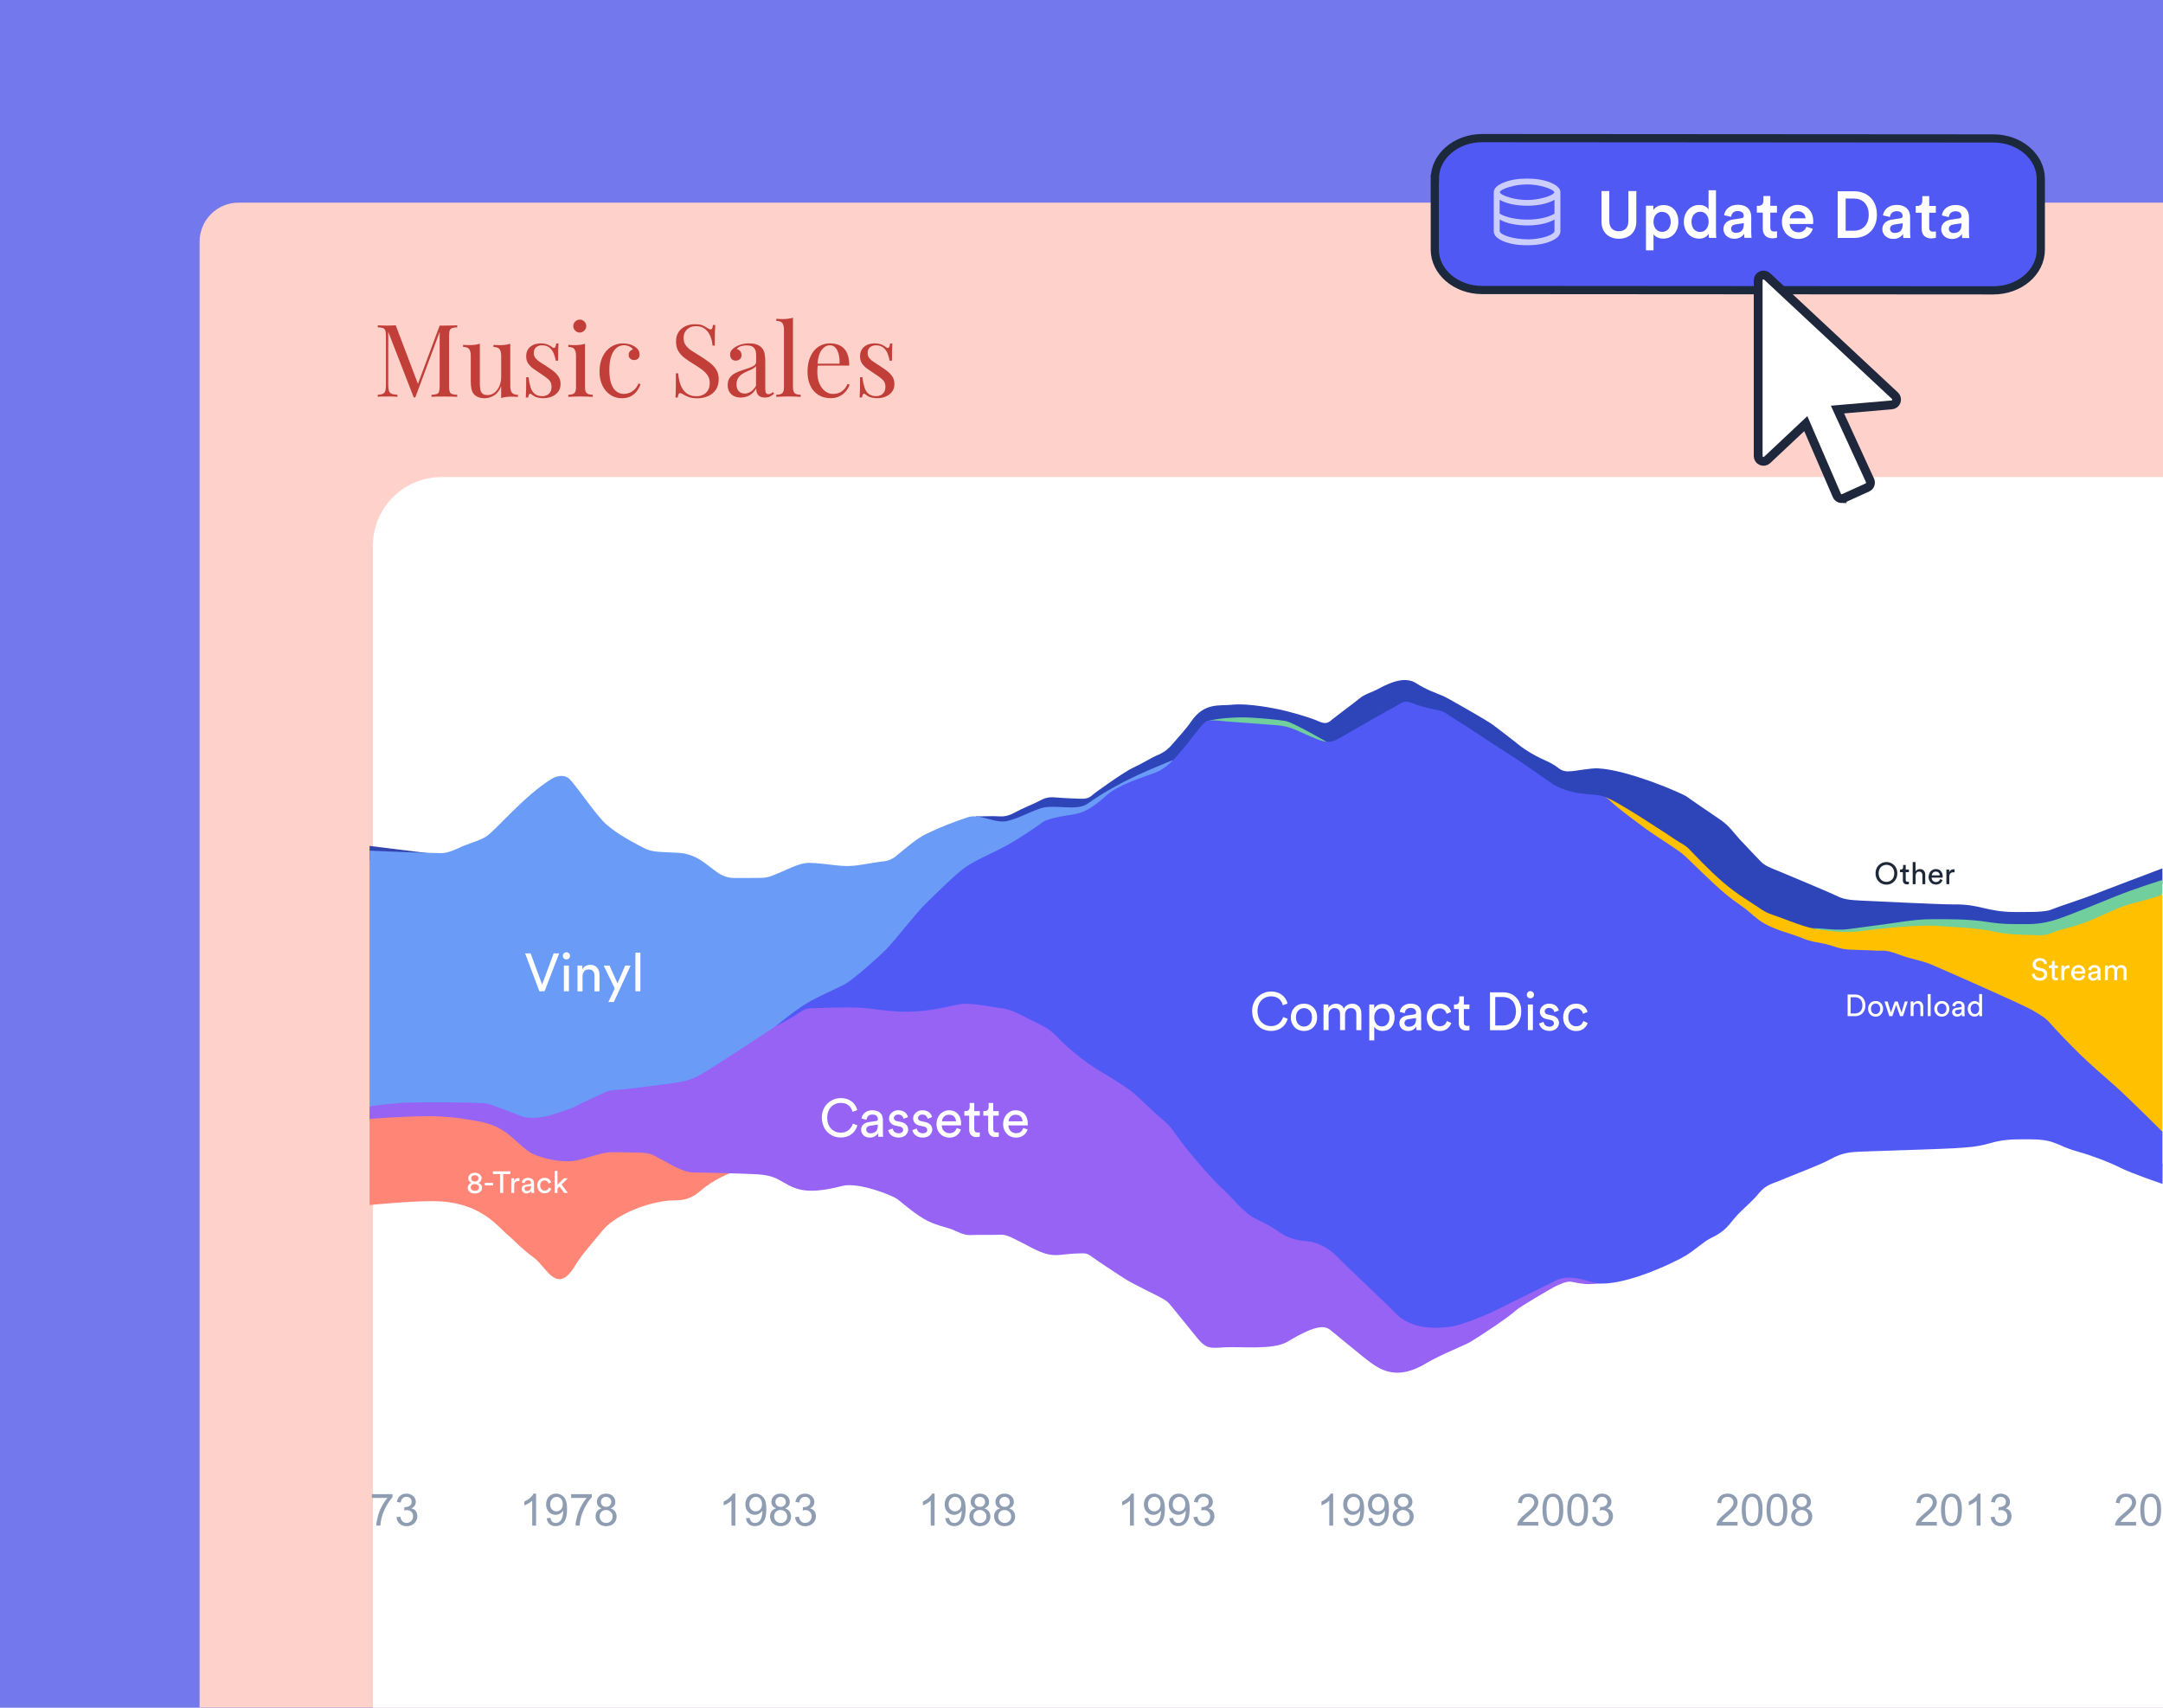
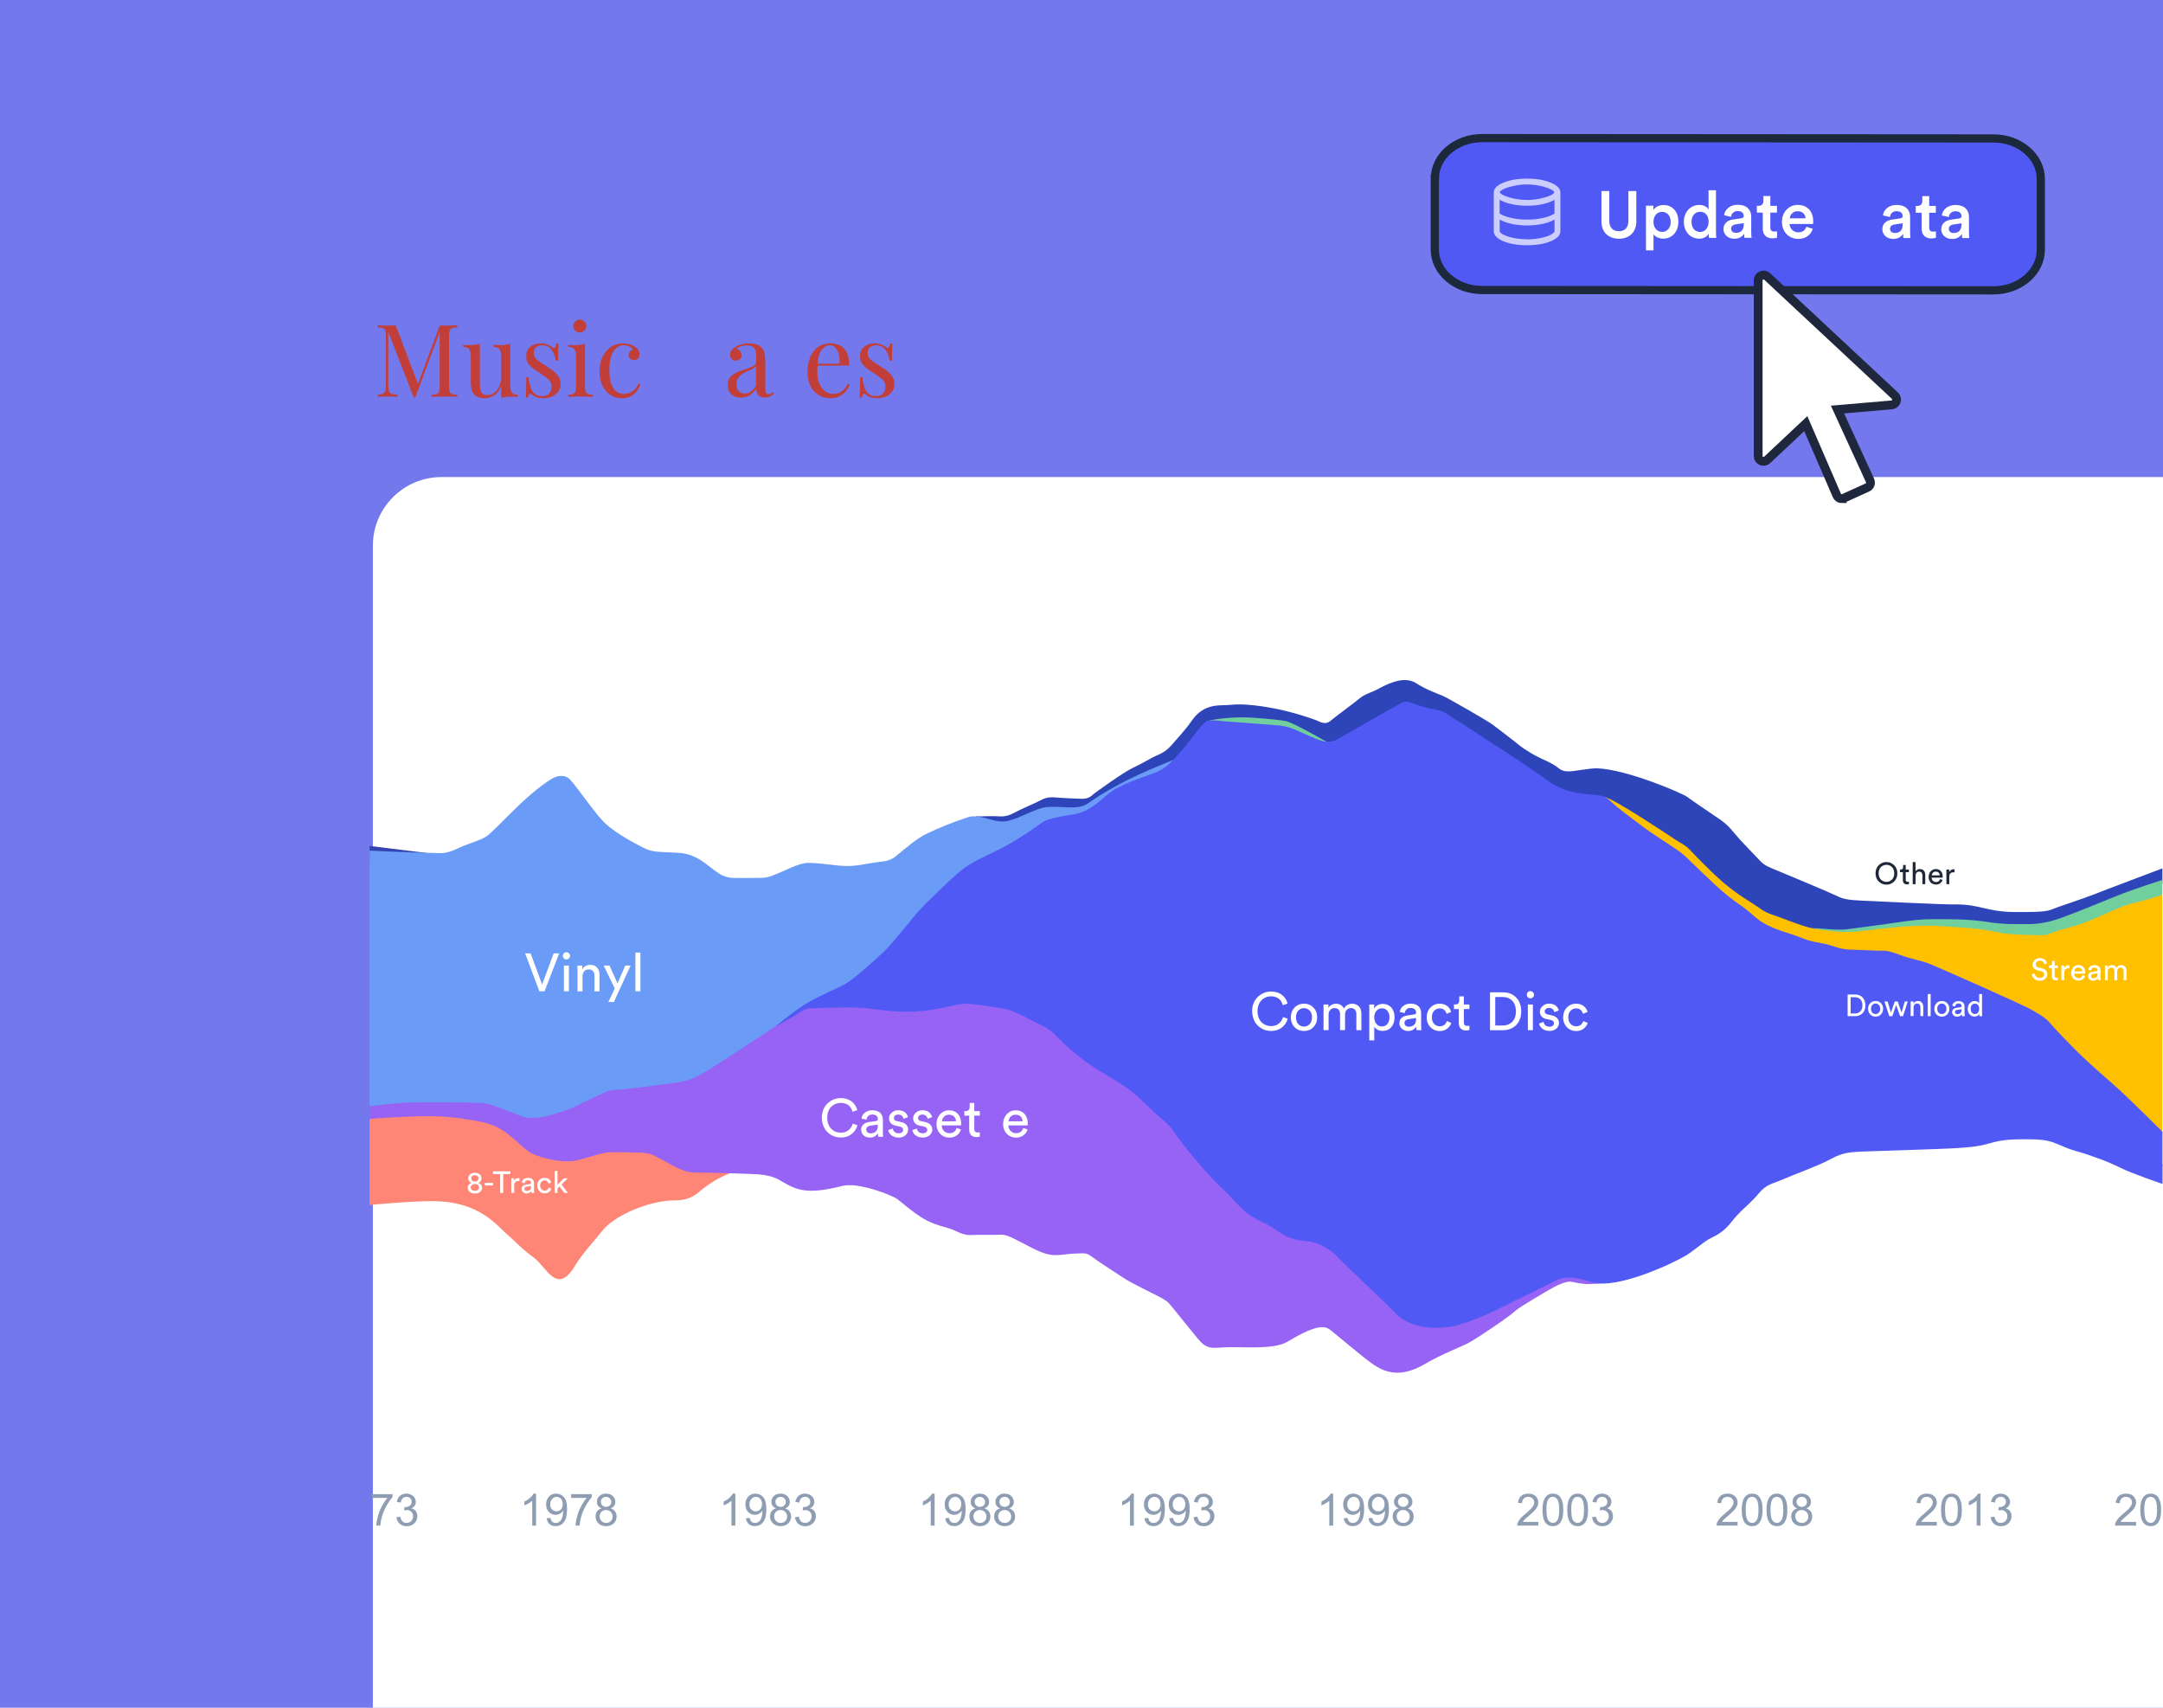
<svg xmlns="http://www.w3.org/2000/svg" id="c" width="570" height="450" viewBox="0 0 570 450">
  <defs>
    <style>.j{mask:url(#h);}.k{fill:none;}.k,.l,.m,.n,.o,.p,.q,.r,.s,.t,.u,.v,.w,.x,.y,.z{stroke-width:0px;}.aa{stroke:#1c283b;stroke-width:2.16px;}.aa,.ab{stroke-miterlimit:10;}.aa,.m{fill:#5159f5;}.l{fill:#fed1cb;filter:url(#e);}.ab{stroke:#1e273c;stroke-width:2.32px;}.ab,.y{fill:#fff;}.ac{opacity:.7;}.ad{clip-path:url(#g);}.ae{clip-path:url(#d);}.af{isolation:isolate;}.n{fill:#9663f5;}.o{fill:#2e45b9;}.p{fill:#1e2839;}.q{fill:#c13f38;}.r{fill:#d8d8d8;}.s{fill:#8f9db3;}.t{fill:#71cf9d;}.u{fill:#3344b0;}.v{fill:#6a9bf7;}.w{fill:#ff8676;}.x{fill:#7478ed;}.z{fill:#ffc000;}</style>
    <clipPath id="d">
-       <rect class="k" width="570" height="450" />
-     </clipPath>
+       </clipPath>
    <filter id="e" filterUnits="userSpaceOnUse">
      <feOffset dx="0" dy="0" />
      <feGaussianBlur result="f" stdDeviation="5" />
      <feFlood flood-color="#000" flood-opacity=".15" />
      <feComposite in2="f" operator="in" />
      <feComposite in="SourceGraphic" />
    </filter>
    <clipPath id="g">
      <rect class="k" width="570" height="450" />
    </clipPath>
    <mask id="h" x="390.03" y="43.45" width="24.79" height="24.79" maskUnits="userSpaceOnUse">
      <g id="i">
        <rect class="r" x="390.03" y="43.45" width="24.79" height="24.79" />
      </g>
    </mask>
  </defs>
  <rect class="x" width="570" height="450" />
  <g class="ae">
    <path class="l" d="M62.87,53.4h507.13v412.85H52.6V63.67c0-5.67,4.6-10.27,10.27-10.27Z" />
  </g>
  <g class="ad">
    <rect class="y" x="98.26" y="125.71" width="531.33" height="353.68" rx="18.09" ry="18.09" />
  </g>
  <polygon class="u" points="103.57 226.65 97.39 226.65 97.39 222.91 113.23 224.87 103.57 226.65" />
  <path class="o" d="M257.18,215.11c1.67.04,4.43-.12,6.1,0s2.85-.28,4.39-1.14,4.8-2.15,6.46-3.05,2.81-.91,4.35-.77c1.79.16,4.68.28,6.3.33s2.4-.33,3.09-.98,8.46-6.18,10.73-7.2,4.8-2.64,6.38-3.29,2.85-1.54,4.23-3.21c.89-1.07,3.17-3.46,4.78-5.8,3.41-4.96,7.59-3.96,10.48-4.28,4.71-.53,12.17,1.12,13.36,1.38,2.03.45,7.44,1.95,9.55,2.93,2.11.98,2.76.33,3.74-.49s5.79-4.36,7.24-5.57c1.25-1.05,3.23-1.56,4.82-2.43,3.37-1.85,7.17-3.34,10.01-1.51s5.73,2.76,7.11,3.37,11.79,6.59,13.01,7.52,4.8,3.62,6.79,5.24,4.51,3.01,6.18,3.78,3.01,1.34,4.39,2.44,2.6.85,3.33.85,5.15-.84,6.95-.77c7.78.29,22.44,6.59,23.66,7.52,1.22.94,6.06,4.19,8.62,5.94,2.56,1.75,3.46,3.33,5.33,5.37s4.23,4.43,5.37,5.65c1.14,1.22,2.68,1.75,5.04,2.72s13.62,5.69,15.16,6.46,2.97,1.06,6.75,1.22,20.77,1.02,24.15.98,5.57.45,7.6.94,4.76,1.06,8.17,1.06,7.93.12,9.68-.61,8.9-3.05,11.1-3.94c2.2-.89,18.26-6.95,18.26-6.95v4.11l-26.6,10.73-81.35,6.14-86.73-37.51-112.09,9.43-5.91-6.6h0Z" />
  <path class="t" d="M477.55,244.58c2.89,0,6.5.69,9.59.24s6.71-.85,11.75-1.59,7.03-1.02,10.57-1.02,9.07-.08,13.98.69,7.2.57,10.24.61,5.41-.33,8.13-1.18c2.72-.85,10.65-4.07,15.61-6.1s12.41-4.35,12.41-4.35v3.58l-2.65,7.03-29.19,9.8-48.25-4.59-12.2-3.13h0Z" />
  <path class="z" d="M422.87,210c2.93.76,17.02,10.19,18.75,11.33s2.49,1.36,3.58,2.49,5.26,5.58,9,8.78,6.83,4.88,9.27,6.56,2.84,1.57,5.8,2.66c2.22.81,2.49.98,4.55,1.68s3.79,1.25,6.18,1.52,5.84.97,10.95.27c2.76-.38,13.93-1.73,19.68-1.3s10.68.54,15.01,1.52c4.34.98,9.27.81,11.49.92s3.04-.43,4.82-1.08c1.79-.65,4.99-1.08,10.19-3.36s6.83-3.2,10.35-4.07,7.34-2.11,7.34-2.11v62.71s-103.66-49.16-103.99-49.27-42.98-39.24-42.98-39.24h0Z" />
  <path class="m" d="M409.76,206.96c3.36,1.68,5.53,2.01,8.62,2.33s4.34.11,6.02,1.79,5.1,4.17,8.35,6.61c3.25,2.44,7.1,4.77,8.94,6.07s2.2,1.64,3.74,3.14c2.17,2.11,3.47,3.36,6.18,5.91,2.71,2.55,4.93,4.28,7.15,5.8s2.81,2.36,4.72,3.79c3.28,2.47,8.89,3.74,10.68,4.5s2.84,1.13,5.8,1.63c3.52.6,4.34,1.68,8.24,1.73,1.74.02,6.53.26,6.94.26,1.4,0,2.02-.19,5.2.98,4.12,1.52,5.69,1.46,8.46,2.6,2.3.95,23.9,10.46,26.56,11.98s3.85,2.28,4.93,3.58c1.08,1.3,5.31,5.69,7.86,8.18s6.23,5.69,9.32,8.4c3.09,2.71,12.38,11.98,12.38,11.98v9.05l-36.94-12.14-50.73-17.83-32.09-21.46-41.84-48.78" />
  <path class="w" d="M114.19,316.51c-6.46-.02-16.8,1.03-16.8,1.03v-23.39l32.9-.62,16.86,8.78,19.9-2.62,25.36,9.45s-4.15,1.47-7.91,4.72c-3.52,3.04-6.06,2.26-8.67,2.55-6.48.71-14.06,4.16-17.02,7.81-2.1,2.58-5.69,6.61-7.15,9.11-4.88,8.32-7.61.52-10.95-1.9-3.32-2.4-5.52-4.89-6.78-5.91-2.84-2.3-7.27-8.95-19.73-9h0Z" />
  <path class="v" d="M160.34,296.83l-62.95-5.35v-67.33s11.11.53,18.71.66c1.44.03,3.08-.55,4.38-1.17,2.92-1.42,5.77-2.01,7.67-3.23,2.38-1.53,10.16-10.87,17.24-15.18,1.44-.88,3.56-1.25,4.88.24,2.47,2.8,6.94,9.47,9.43,11.69,2.99,2.67,7.4,4.97,9.96,6.29,2.35,1.22,4.29.98,9.15,1.28,4.98.31,7.39,3.27,10.53,5.36,1.23.82,2.68,1.26,4.16,1.27,2.25.01,4.85.03,7.28-.04.82-.03,1.63-.17,2.4-.45,3.83-1.4,7.22-3.53,9.99-3.49,4.22.07,7.64.96,10.87.81,2.89-.13,5.72-.91,8.73-1.2,1.22-.12,2.39-.6,3.34-1.39,2.81-2.31,5.53-4.68,7.97-5.85,3.89-1.87,7.03-3.07,10.91-4.38,3.41-1.15,7.3,1.92,10.83.89,3.74-1.09,4.79-2.03,8.43-3.26,3.53-1.19,9.44.85,12.33-1.21,9.17-6.49,18.85-9.92,22.55-11.52-3.06,5.34-69.6,60.52-69.6,60.52l-79.18,36.02h0Z" />
  <path class="n" d="M97.39,291.48s7.59-.92,10.43-.96,18.9-.12,20.49.28,7.48,2.68,9.35,3.41,5.64.19,7.1-.26,5.79-1.73,7.09-2.51,5.08-2.4,6.79-3.25c1.71-.85,3.05-1.02,4.23-1.02s12.28-1.46,14.68-1.79,4.43-.73,7.07-2.2c2.64-1.46,17.48-11.22,20.24-13.09,2.76-1.87,6.1-3.9,7.81-4.35s20.24-5.04,20.24-5.04l44.72,4.63,145.17,72.75s-3.46.39-5.08.26-2.72-.45-3.78-.61-3.2.76-4.5,1.46c-1.24.67-9.04,5.24-9.85,6.02-1.79,1.71-10.04,7.24-12.52,8.62-1.23.69-7.75,3.3-11.22,5.39-8.62,5.18-12.96,1.17-16.83-1.85-.83-.65-7.55-6.19-8.29-6.79-1.3-1.06-3.14-2.06-11.41,2.95-3.74,2.26-12.29,1.27-16.38,1.49-3.64.2-4.95.65-7.43-2.44s-6-7.37-6.98-8.59-1.38-1.3-2.28-1.87-8.09-3.94-10.29-5.45c-2.2-1.5-6.38-4.11-7.97-5.33-1.59-1.22-1.99-1.08-3.41-1.06-4.23.06-5.77.83-8.46.22s-5.58-2.5-9.11-4.2c-.87-.42-2.15-1.02-3.37-.94s-6.55,0-7.64.08-2.32-.16-4.23-1.1-4.48-1.21-7.37-2.65c-2.89-1.44-6.33-4.47-7.79-5.61s-10.43-4.65-14.61-3.58c-10.65,2.73-12.76.55-16.98-1.75-1.18-.64-2.97-1.14-5.16-1.3s-14.07-.49-17.07-.49-6.79-2.64-8.62-3.5-2.15-1.67-5.94-1.75-5.65-.12-7.28-.08-2.93.49-4.15.81-3.89,1.17-5.04,1.38c-4.16.75-10.4-.92-12.41-2.37-4.13-2.98-6.13-6.69-13.16-7.95-2.07-.37-6.79-1.34-12.93-1.38-6.14-.04-15.88.73-15.88.73v-3.43h0Z" />
  <path class="t" d="M318.05,190.08c1.98-.73,7.62-1.23,11.68-.98s7.02.57,9.03.89,12.31,6.33,12.31,6.33l-32.77-3.33-.24-2.91h0Z" />
  <path class="m" d="M204.47,270.38s4.87-4.06,8.11-6,7.95-3.89,10.06-5.03,8.52-6.81,10.87-9.17c2.35-2.35,7.63-9.33,10.38-12.01,2.76-2.68,8.03-7.95,10.63-9.73s6.33-3.33,9.9-5.19c3.57-1.87,8.48-5.21,10.38-6.63.64-.48,2.55-1.06,4.75-1.47,4.72-.88,6.1-.28,12.12-5.63,3.17-2.82,9.67-4.74,12.76-5.91,2.71-1.03,4.54-3,7.46-6.41,1.45-1.69,4.08-5.44,5.55-6.78,1.11-1.01,3.73-.46,5.71-.32,4.64.32,11.04.84,13.41,1.01,3.33.24,5.11,1.38,8.19,2.68,3.08,1.3,4.97,2.38,7.46,1.13,1.52-.76,12.52-7.24,14.79-8.37,2.27-1.14,2.7-2.27,5.25-1.24,2.54,1.03,5.41,1.57,6.98,1.89s2.76,1.51,4.65,2.6,8.49,5.57,14.01,9.09,10.11,7.03,12.98,8.82,2.6,1.46,4.6,2.06,3.52,1.03,5.41,1.57,2.33,1.46,3.14,2.27,5.41,6.11,9.46,10.22c4.06,4.11,8.44,8.44,9.84,9.9s7.9,11.19,10.28,14.44c2.38,3.24,2.49,2.81,5.41,5.73,2.92,2.92,3.21,3.16,4.73,5,1.51,1.84,7.74,5.34,11.28,7.44,2.38,1.41,7.79,4.33,11.36,5.73,3.57,1.41,7.14,1.84,10.06,2.92s4.53,2.18,7.89,4.02c3.35,1.84,8.33,3.08,12.66,4.42,2.81.87,8.87.97,11.68,1.73,1.55.42,5.69.83,9.84,2.6,1.69.72,6.46,4.15,9.09,5.95,5.84,4,5.41,2.92,9.09,4.87,3.68,1.95,3.68,2.54,7.57,4.84,3.89,2.3,5.62,3.38,5.62,3.38v5.17s-8.11-2.73-11.14-4.27c-3.03-1.54-7.9-3.33-11.25-4.27s-3.89-1.49-6.27-2.35-4.76-.87-8-.87-5.62.11-8.98,1.08-6.06,1.08-9.63,1.3-20.01.7-23.47.84-5.52.24-8.65,1.97-10.06,4.22-12.76,5.41-4.22,1.19-6.27,3.68c-2.06,2.49-4,3.85-5.95,6.03-1.95,2.19-2.6,3.81-6.71,5.76-1.75.83-4.19,3.13-6.49,4.54-3.09,1.9-18.16,9.1-24.77,7.03-5.06-1.58-7.46-1.51-9.95-.22-2.49,1.3-11.23,5.52-14.82,7.36-3.22,1.65-10.08,4.33-12.34,4.58-1.84.21-9.99,1.58-14.88-3.74-1.66-1.8-13.23-12.63-15.18-14.69-1.95-2.06-5.12-3.82-7.72-4.04-3.15-.26-5.37-.83-8.07-2.78-2.7-1.95-4.54-2.43-6.81-3.81-2.27-1.38-5.52-5.38-7.68-7.33-2.16-1.95-6.81-7.14-10.17-11.47-3.35-4.33-3.03-4.6-5.73-6.84-2.7-2.24-6.06-5.81-8.22-7.44s-5.19-3.46-8.65-5.52-8.22-6.06-10.28-8.22c-2.06-2.16-3.03-2.8-5.52-4-2.49-1.19-4.33-2.28-6.17-3.03s-2.49-.87-4.11-1.08-4.98-.87-6.81-.97-2.16-.32-5.08.32-8.22,1.95-14.49,1.62-7.46-1.08-13.09-1.08-8.76.22-9.95.22-2.06.34-3.68,1.47c-1.62,1.13-5.62,3.23-5.62,3.23h0Z" />
  <path class="s" d="M562.91,401.02v.99h-5.55c0-.25.03-.49.12-.72.14-.38.37-.75.68-1.12.31-.37.76-.79,1.35-1.27.91-.75,1.53-1.34,1.85-1.78.32-.44.48-.85.48-1.24s-.15-.75-.44-1.03-.67-.42-1.14-.42c-.5,0-.89.15-1.19.45s-.45.71-.45,1.24l-1.06-.11c.07-.79.35-1.39.82-1.81.47-.41,1.11-.62,1.91-.62s1.44.22,1.91.67c.47.45.71,1,.71,1.66,0,.34-.07.67-.21.99-.14.33-.37.67-.68,1.03s-.85.85-1.59,1.48c-.62.52-1.02.87-1.19,1.06-.18.19-.32.37-.43.56h4.12Z" />
  <path class="s" d="M564.02,397.87c0-.99.1-1.79.31-2.4.2-.6.51-1.07.91-1.4.4-.33.91-.49,1.52-.49.45,0,.85.09,1.19.27.34.18.62.44.84.78.22.34.39.76.52,1.25.13.49.19,1.15.19,1.99,0,.98-.1,1.78-.3,2.39-.2.61-.51,1.07-.91,1.4-.4.33-.91.5-1.53.5-.81,0-1.45-.29-1.91-.87-.55-.7-.83-1.84-.83-3.42ZM565.08,397.87c0,1.38.16,2.3.48,2.75s.72.68,1.19.68.87-.23,1.19-.69c.32-.46.49-1.38.49-2.75s-.16-2.3-.49-2.76c-.32-.45-.72-.68-1.21-.68s-.85.2-1.14.6c-.35.51-.53,1.46-.53,2.84Z" />
  <path class="s" d="M510.4,401.02v.99h-5.55c0-.25.03-.49.12-.72.14-.38.37-.75.68-1.12.31-.37.76-.79,1.35-1.27.91-.75,1.53-1.34,1.85-1.78.32-.44.48-.85.48-1.24s-.15-.75-.44-1.03-.67-.42-1.14-.42c-.5,0-.89.15-1.19.45s-.45.71-.45,1.24l-1.06-.11c.07-.79.35-1.39.82-1.81.47-.41,1.11-.62,1.91-.62s1.44.22,1.91.67c.47.45.71,1,.71,1.66,0,.34-.07.67-.21.99-.14.33-.37.67-.68,1.03s-.85.85-1.59,1.48c-.62.52-1.02.87-1.19,1.06-.18.19-.32.37-.43.56h4.12Z" />
  <path class="s" d="M511.51,397.87c0-.99.1-1.79.31-2.4.2-.6.51-1.07.91-1.4.4-.33.91-.49,1.52-.49.45,0,.85.09,1.19.27.34.18.62.44.84.78.22.34.39.76.52,1.25.13.49.19,1.15.19,1.99,0,.98-.1,1.78-.3,2.39-.2.61-.51,1.07-.91,1.4-.4.33-.91.5-1.53.5-.81,0-1.45-.29-1.91-.87-.55-.7-.83-1.84-.83-3.42ZM512.57,397.87c0,1.38.16,2.3.48,2.75s.72.68,1.19.68.87-.23,1.19-.69c.32-.46.49-1.38.49-2.75s-.16-2.3-.49-2.76c-.32-.45-.72-.68-1.21-.68s-.85.2-1.14.6c-.35.51-.53,1.46-.53,2.84Z" />
  <path class="s" d="M521.92,402.01h-1.03v-6.57c-.25.24-.57.47-.98.71-.4.24-.76.41-1.09.53v-1c.58-.27,1.08-.6,1.51-.99s.74-.76.92-1.12h.66v8.44Z" />
  <path class="s" d="M524.57,399.79l1.03-.14c.12.59.32,1.01.6,1.26.28.26.63.39,1.04.39.49,0,.9-.17,1.23-.5.33-.34.5-.75.5-1.25s-.16-.86-.46-1.17-.7-.46-1.18-.46c-.2,0-.44.04-.73.11l.11-.91c.07,0,.12.01.17.01.44,0,.83-.11,1.19-.34.35-.23.53-.58.53-1.06,0-.38-.13-.69-.38-.94-.26-.25-.59-.37-.99-.37s-.74.13-1,.38c-.27.25-.44.63-.52,1.14l-1.03-.18c.13-.69.41-1.23.86-1.61.45-.38,1-.57,1.67-.57.46,0,.88.1,1.27.3s.68.47.89.81.31.7.31,1.08-.1.69-.29.99c-.2.3-.48.53-.87.71.5.11.88.35,1.16.71.27.36.41.81.41,1.36,0,.73-.27,1.36-.8,1.87-.53.51-1.21.76-2.03.76-.74,0-1.35-.22-1.84-.66-.49-.44-.76-1.01-.83-1.71Z" />
  <path class="s" d="M457.89,401.02v.99h-5.55c0-.25.03-.49.12-.72.14-.38.37-.75.68-1.12.31-.37.76-.79,1.35-1.27.91-.75,1.53-1.34,1.85-1.78.32-.44.48-.85.48-1.24s-.15-.75-.44-1.03-.67-.42-1.14-.42c-.5,0-.89.15-1.19.45s-.45.71-.45,1.24l-1.06-.11c.07-.79.35-1.39.82-1.81.47-.41,1.11-.62,1.91-.62s1.44.22,1.91.67c.47.45.71,1,.71,1.66,0,.34-.07.67-.21.99-.14.33-.37.67-.68,1.03s-.85.85-1.59,1.48c-.62.52-1.02.87-1.19,1.06-.18.19-.32.37-.43.56h4.12Z" />
  <path class="s" d="M458.99,397.87c0-.99.1-1.79.31-2.4.2-.6.51-1.07.91-1.4.4-.33.91-.49,1.52-.49.45,0,.85.09,1.19.27.34.18.62.44.84.78.22.34.39.76.52,1.25.13.49.19,1.15.19,1.99,0,.98-.1,1.78-.3,2.39-.2.61-.51,1.07-.91,1.4-.4.33-.91.5-1.53.5-.81,0-1.45-.29-1.91-.87-.55-.7-.83-1.84-.83-3.42ZM460.05,397.87c0,1.38.16,2.3.48,2.75s.72.68,1.19.68.87-.23,1.19-.69c.32-.46.49-1.38.49-2.75s-.16-2.3-.49-2.76c-.32-.45-.72-.68-1.21-.68s-.85.2-1.14.6c-.35.51-.53,1.46-.53,2.84Z" />
  <path class="s" d="M465.52,397.87c0-.99.1-1.79.31-2.4.2-.6.51-1.07.91-1.4.4-.33.91-.49,1.52-.49.45,0,.85.09,1.19.27.34.18.62.44.84.78.22.34.39.76.52,1.25.13.49.19,1.15.19,1.99,0,.98-.1,1.78-.3,2.39-.2.61-.51,1.07-.91,1.4-.4.33-.91.5-1.53.5-.81,0-1.45-.29-1.91-.87-.55-.7-.83-1.84-.83-3.42ZM466.58,397.87c0,1.38.16,2.3.48,2.75s.72.68,1.19.68.87-.23,1.19-.69c.32-.46.49-1.38.49-2.75s-.16-2.3-.49-2.76c-.32-.45-.72-.68-1.21-.68s-.85.2-1.14.6c-.35.51-.53,1.46-.53,2.84Z" />
  <path class="s" d="M473.64,397.46c-.43-.16-.75-.38-.95-.67-.21-.29-.31-.64-.31-1.04,0-.61.22-1.12.66-1.54.44-.42,1.02-.63,1.75-.63s1.32.21,1.77.64.67.94.67,1.56c0,.39-.1.73-.31,1.02-.21.29-.52.51-.93.67.52.17.91.44,1.18.81.27.37.4.82.4,1.34,0,.72-.25,1.32-.76,1.81-.51.49-1.18.73-2.01.73s-1.5-.25-2.01-.74c-.51-.49-.76-1.1-.76-1.84,0-.55.14-1,.42-1.37.28-.37.67-.62,1.18-.75ZM473.1,399.59c0,.29.07.58.21.85s.35.49.62.64c.27.15.57.23.89.23.49,0,.9-.16,1.22-.48s.48-.72.48-1.21-.16-.91-.5-1.23c-.33-.33-.74-.49-1.24-.49s-.89.16-1.21.48-.48.72-.48,1.2ZM473.43,395.71c0,.4.13.72.38.98.26.25.59.38,1,.38s.72-.13.98-.38c.25-.25.38-.56.38-.92s-.13-.7-.39-.95c-.26-.26-.59-.39-.98-.39s-.72.13-.98.38c-.26.25-.39.55-.39.91Z" />
  <path class="s" d="M405.38,401.02v.99h-5.55c0-.25.03-.49.12-.72.14-.38.37-.75.68-1.12.31-.37.76-.79,1.35-1.27.91-.75,1.53-1.34,1.85-1.78.32-.44.48-.85.48-1.24s-.15-.75-.44-1.03-.67-.42-1.14-.42c-.5,0-.89.15-1.19.45s-.45.71-.45,1.24l-1.06-.11c.07-.79.35-1.39.82-1.81.47-.41,1.11-.62,1.91-.62s1.44.22,1.91.67c.47.45.71,1,.71,1.66,0,.34-.07.67-.21.99-.14.33-.37.67-.68,1.03s-.85.85-1.59,1.48c-.62.52-1.02.87-1.19,1.06-.18.19-.32.37-.43.56h4.12Z" />
  <path class="s" d="M406.48,397.87c0-.99.1-1.79.31-2.4.2-.6.51-1.07.91-1.4.4-.33.91-.49,1.52-.49.45,0,.85.09,1.19.27.34.18.62.44.84.78.22.34.39.76.52,1.25.13.49.19,1.15.19,1.99,0,.98-.1,1.78-.3,2.39-.2.61-.51,1.07-.91,1.4-.4.33-.91.5-1.53.5-.81,0-1.45-.29-1.91-.87-.55-.7-.83-1.84-.83-3.42ZM407.54,397.87c0,1.38.16,2.3.48,2.75s.72.68,1.19.68.87-.23,1.19-.69c.32-.46.49-1.38.49-2.75s-.16-2.3-.49-2.76c-.32-.45-.72-.68-1.21-.68s-.85.2-1.14.6c-.35.51-.53,1.46-.53,2.84Z" />
  <path class="s" d="M413.01,397.87c0-.99.1-1.79.31-2.4.2-.6.51-1.07.91-1.4.4-.33.91-.49,1.52-.49.45,0,.85.09,1.19.27.34.18.62.44.84.78.22.34.39.76.52,1.25.13.49.19,1.15.19,1.99,0,.98-.1,1.78-.3,2.39-.2.61-.51,1.07-.91,1.4-.4.33-.91.5-1.53.5-.81,0-1.45-.29-1.91-.87-.55-.7-.83-1.84-.83-3.42ZM414.07,397.87c0,1.38.16,2.3.48,2.75s.72.68,1.19.68.87-.23,1.19-.69c.32-.46.49-1.38.49-2.75s-.16-2.3-.49-2.76c-.32-.45-.72-.68-1.21-.68s-.85.2-1.14.6c-.35.51-.53,1.46-.53,2.84Z" />
  <path class="s" d="M419.54,399.79l1.03-.14c.12.59.32,1.01.6,1.26.28.26.63.39,1.04.39.49,0,.9-.17,1.23-.5.33-.34.5-.75.5-1.25s-.16-.86-.46-1.17-.7-.46-1.18-.46c-.2,0-.44.04-.73.11l.11-.91c.07,0,.12.01.17.01.44,0,.83-.11,1.19-.34.35-.23.53-.58.53-1.06,0-.38-.13-.69-.38-.94-.26-.25-.59-.37-.99-.37s-.74.13-1,.38c-.27.25-.44.63-.52,1.14l-1.03-.18c.13-.69.41-1.23.86-1.61.45-.38,1-.57,1.67-.57.46,0,.88.1,1.27.3s.68.47.89.81.31.7.31,1.08-.1.69-.29.99c-.2.3-.48.53-.87.71.5.11.88.35,1.16.71.27.36.41.81.41,1.36,0,.73-.27,1.36-.8,1.87-.53.51-1.21.76-2.03.76-.74,0-1.35-.22-1.84-.66-.49-.44-.76-1.01-.83-1.71Z" />
  <path class="s" d="M351.33,402.01h-1.03v-6.57c-.25.24-.57.47-.98.71-.4.24-.76.41-1.09.53v-1c.58-.27,1.08-.6,1.51-.99s.74-.76.92-1.12h.66v8.44Z" />
  <path class="s" d="M354.12,400.07l.99-.09c.08.47.24.8.48,1.01.24.21.54.32.91.32.32,0,.6-.07.83-.22.24-.14.43-.34.59-.58.15-.24.28-.57.38-.98s.15-.83.15-1.26c0-.05,0-.11,0-.21-.21.33-.49.6-.84.8-.36.2-.74.31-1.16.31-.7,0-1.28-.25-1.77-.76-.48-.5-.72-1.17-.72-1.99s.25-1.54.75-2.06c.5-.52,1.13-.78,1.89-.78.55,0,1.05.15,1.5.44.45.29.8.71,1.03,1.26.23.54.35,1.33.35,2.36s-.12,1.93-.35,2.56-.58,1.12-1.04,1.45c-.46.33-1,.5-1.62.5-.66,0-1.19-.18-1.61-.55-.42-.37-.67-.88-.75-1.54ZM358.35,396.36c0-.59-.16-1.06-.47-1.41s-.69-.52-1.14-.52-.86.19-1.2.56-.51.86-.51,1.46c0,.54.16.97.48,1.3s.72.5,1.19.5.87-.17,1.18-.5.46-.8.46-1.39Z" />
  <path class="s" d="M360.65,400.07l.99-.09c.08.47.24.8.48,1.01.24.21.54.32.91.32.32,0,.6-.07.83-.22.24-.14.43-.34.59-.58.15-.24.28-.57.38-.98s.15-.83.15-1.26c0-.05,0-.11,0-.21-.21.33-.49.6-.84.8-.36.2-.74.31-1.16.31-.7,0-1.28-.25-1.77-.76-.48-.5-.72-1.17-.72-1.99s.25-1.54.75-2.06c.5-.52,1.13-.78,1.89-.78.55,0,1.05.15,1.5.44.45.29.8.71,1.03,1.26.23.54.35,1.33.35,2.36s-.12,1.93-.35,2.56-.58,1.12-1.04,1.45c-.46.33-1,.5-1.62.5-.66,0-1.19-.18-1.61-.55-.42-.37-.67-.88-.75-1.54ZM364.87,396.36c0-.59-.16-1.06-.47-1.41s-.69-.52-1.14-.52-.86.19-1.2.56-.51.86-.51,1.46c0,.54.16.97.48,1.3s.72.5,1.19.5.87-.17,1.18-.5.46-.8.46-1.39Z" />
  <path class="s" d="M368.61,397.46c-.43-.16-.75-.38-.95-.67-.21-.29-.31-.64-.31-1.04,0-.61.22-1.12.66-1.54.44-.42,1.02-.63,1.75-.63s1.32.21,1.77.64.67.94.67,1.56c0,.39-.1.73-.31,1.02-.21.29-.52.51-.93.67.52.17.91.44,1.18.81.27.37.4.82.4,1.34,0,.72-.25,1.32-.76,1.81-.51.49-1.18.73-2.01.73s-1.5-.25-2.01-.74c-.51-.49-.76-1.1-.76-1.84,0-.55.14-1,.42-1.37.28-.37.67-.62,1.18-.75ZM368.07,399.59c0,.29.07.58.21.85s.35.49.62.64c.27.15.57.23.89.23.49,0,.9-.16,1.22-.48s.48-.72.48-1.21-.16-.91-.5-1.23c-.33-.33-.74-.49-1.24-.49s-.89.16-1.21.48-.48.72-.48,1.2ZM368.4,395.71c0,.4.13.72.38.98.26.25.59.38,1,.38s.72-.13.98-.38c.25-.25.38-.56.38-.92s-.13-.7-.39-.95c-.26-.26-.59-.39-.98-.39s-.72.13-.98.38c-.26.25-.39.55-.39.91Z" />
  <path class="s" d="M298.81,402.01h-1.03v-6.57c-.25.24-.57.47-.98.71-.4.24-.76.41-1.09.53v-1c.58-.27,1.08-.6,1.51-.99s.74-.76.92-1.12h.66v8.44Z" />
  <path class="s" d="M301.61,400.07l.99-.09c.08.47.24.8.48,1.01.24.21.54.32.91.32.32,0,.6-.07.83-.22.24-.14.43-.34.59-.58.15-.24.28-.57.38-.98s.15-.83.15-1.26c0-.05,0-.11,0-.21-.21.33-.49.6-.84.8-.36.2-.74.31-1.16.31-.7,0-1.28-.25-1.77-.76-.48-.5-.72-1.17-.72-1.99s.25-1.54.75-2.06c.5-.52,1.13-.78,1.89-.78.55,0,1.05.15,1.5.44.45.29.8.71,1.03,1.26.23.54.35,1.33.35,2.36s-.12,1.93-.35,2.56-.58,1.12-1.04,1.45c-.46.33-1,.5-1.62.5-.66,0-1.19-.18-1.61-.55-.42-.37-.67-.88-.75-1.54ZM305.83,396.36c0-.59-.16-1.06-.47-1.41s-.69-.52-1.14-.52-.86.19-1.2.56-.51.86-.51,1.46c0,.54.16.97.48,1.3s.72.5,1.19.5.87-.17,1.18-.5.46-.8.46-1.39Z" />
  <path class="s" d="M308.14,400.07l.99-.09c.08.47.24.8.48,1.01.24.21.54.32.91.32.32,0,.6-.07.83-.22.24-.14.43-.34.59-.58.15-.24.28-.57.38-.98s.15-.83.15-1.26c0-.05,0-.11,0-.21-.21.33-.49.6-.84.8-.36.2-.74.31-1.16.31-.7,0-1.28-.25-1.77-.76-.48-.5-.72-1.17-.72-1.99s.25-1.54.75-2.06c.5-.52,1.13-.78,1.89-.78.55,0,1.05.15,1.5.44.45.29.8.71,1.03,1.26.23.54.35,1.33.35,2.36s-.12,1.93-.35,2.56-.58,1.12-1.04,1.45c-.46.33-1,.5-1.62.5-.66,0-1.19-.18-1.61-.55-.42-.37-.67-.88-.75-1.54ZM312.36,396.36c0-.59-.16-1.06-.47-1.41s-.69-.52-1.14-.52-.86.19-1.2.56-.51.86-.51,1.46c0,.54.16.97.48,1.3s.72.5,1.19.5.87-.17,1.18-.5.46-.8.46-1.39Z" />
  <path class="s" d="M314.51,399.79l1.03-.14c.12.59.32,1.01.6,1.26.28.26.63.39,1.04.39.49,0,.9-.17,1.23-.5.33-.34.5-.75.5-1.25s-.16-.86-.46-1.17-.7-.46-1.18-.46c-.2,0-.44.04-.73.11l.11-.91c.07,0,.12.01.17.01.44,0,.83-.11,1.19-.34.35-.23.53-.58.53-1.06,0-.38-.13-.69-.38-.94-.26-.25-.59-.37-.99-.37s-.74.13-1,.38c-.27.25-.44.63-.52,1.14l-1.03-.18c.13-.69.41-1.23.86-1.61.45-.38,1-.57,1.67-.57.46,0,.88.1,1.27.3s.68.47.89.81.31.7.31,1.08-.1.69-.29.99c-.2.3-.48.53-.87.71.5.11.88.35,1.16.71.27.36.41.81.41,1.36,0,.73-.27,1.36-.8,1.87-.53.51-1.21.76-2.03.76-.74,0-1.35-.22-1.84-.66-.49-.44-.76-1.01-.83-1.71Z" />
  <path class="s" d="M246.3,402.01h-1.03v-6.57c-.25.24-.57.47-.98.71-.4.24-.76.41-1.09.53v-1c.58-.27,1.08-.6,1.51-.99s.74-.76.92-1.12h.66v8.44Z" />
  <path class="s" d="M249.1,400.07l.99-.09c.08.47.24.8.48,1.01.24.21.54.32.91.32.32,0,.6-.07.83-.22.24-.14.43-.34.59-.58.15-.24.28-.57.38-.98s.15-.83.15-1.26c0-.05,0-.11,0-.21-.21.33-.49.6-.84.8-.36.2-.74.31-1.16.31-.7,0-1.28-.25-1.77-.76-.48-.5-.72-1.17-.72-1.99s.25-1.54.75-2.06c.5-.52,1.13-.78,1.89-.78.55,0,1.05.15,1.5.44.45.29.8.71,1.03,1.26.23.54.35,1.33.35,2.36s-.12,1.93-.35,2.56-.58,1.12-1.04,1.45c-.46.33-1,.5-1.62.5-.66,0-1.19-.18-1.61-.55-.42-.37-.67-.88-.75-1.54ZM253.32,396.36c0-.59-.16-1.06-.47-1.41s-.69-.52-1.14-.52-.86.19-1.2.56-.51.86-.51,1.46c0,.54.16.97.48,1.3s.72.5,1.19.5.87-.17,1.18-.5.46-.8.46-1.39Z" />
  <path class="s" d="M257.06,397.46c-.43-.16-.75-.38-.95-.67-.21-.29-.31-.64-.31-1.04,0-.61.22-1.12.66-1.54.44-.42,1.02-.63,1.75-.63s1.32.21,1.77.64.67.94.67,1.56c0,.39-.1.73-.31,1.02-.21.29-.52.51-.93.67.52.17.91.44,1.18.81.27.37.4.82.4,1.34,0,.72-.25,1.32-.76,1.81-.51.49-1.18.73-2.01.73s-1.5-.25-2.01-.74c-.51-.49-.76-1.1-.76-1.84,0-.55.14-1,.42-1.37.28-.37.67-.62,1.18-.75ZM256.52,399.59c0,.29.07.58.21.85s.35.49.62.64c.27.15.57.23.89.23.49,0,.9-.16,1.22-.48s.48-.72.48-1.21-.16-.91-.5-1.23c-.33-.33-.74-.49-1.24-.49s-.89.16-1.21.48-.48.72-.48,1.2ZM256.85,395.71c0,.4.13.72.38.98.26.25.59.38,1,.38s.72-.13.98-.38c.25-.25.38-.56.38-.92s-.13-.7-.39-.95c-.26-.26-.59-.39-.98-.39s-.72.13-.98.38c-.26.25-.39.55-.39.91Z" />
  <path class="s" d="M263.58,397.46c-.43-.16-.75-.38-.95-.67-.21-.29-.31-.64-.31-1.04,0-.61.22-1.12.66-1.54.44-.42,1.02-.63,1.75-.63s1.32.21,1.77.64.67.94.67,1.56c0,.39-.1.73-.31,1.02-.21.29-.52.51-.93.67.52.17.91.44,1.18.81.27.37.4.82.4,1.34,0,.72-.25,1.32-.76,1.81-.51.49-1.18.73-2.01.73s-1.5-.25-2.01-.74c-.51-.49-.76-1.1-.76-1.84,0-.55.14-1,.42-1.37.28-.37.67-.62,1.18-.75ZM263.05,399.59c0,.29.07.58.21.85s.35.49.62.64c.27.15.57.23.89.23.49,0,.9-.16,1.22-.48s.48-.72.48-1.21-.16-.91-.5-1.23c-.33-.33-.74-.49-1.24-.49s-.89.16-1.21.48-.48.72-.48,1.2ZM263.38,395.71c0,.4.13.72.38.98.26.25.59.38,1,.38s.72-.13.98-.38c.25-.25.38-.56.38-.92s-.13-.7-.39-.95c-.26-.26-.59-.39-.98-.39s-.72.13-.98.38c-.26.25-.39.55-.39.91Z" />
  <path class="s" d="M193.79,402.01h-1.03v-6.57c-.25.24-.57.47-.98.71-.4.24-.76.41-1.09.53v-1c.58-.27,1.08-.6,1.51-.99s.74-.76.92-1.12h.66v8.44Z" />
  <path class="s" d="M196.58,400.07l.99-.09c.08.47.24.8.48,1.01.24.21.54.32.91.32.32,0,.6-.07.83-.22.24-.14.43-.34.59-.58.15-.24.28-.57.38-.98s.15-.83.15-1.26c0-.05,0-.11,0-.21-.21.33-.49.6-.84.8-.36.2-.74.31-1.16.31-.7,0-1.28-.25-1.77-.76-.48-.5-.72-1.17-.72-1.99s.25-1.54.75-2.06c.5-.52,1.13-.78,1.89-.78.55,0,1.05.15,1.5.44.45.29.8.71,1.03,1.26.23.54.35,1.33.35,2.36s-.12,1.93-.35,2.56-.58,1.12-1.04,1.45c-.46.33-1,.5-1.62.5-.66,0-1.19-.18-1.61-.55-.42-.37-.67-.88-.75-1.54ZM200.81,396.36c0-.59-.16-1.06-.47-1.41s-.69-.52-1.14-.52-.86.19-1.2.56-.51.86-.51,1.46c0,.54.16.97.48,1.3s.72.5,1.19.5.87-.17,1.18-.5.46-.8.46-1.39Z" />
  <path class="s" d="M204.54,397.46c-.43-.16-.75-.38-.95-.67-.21-.29-.31-.64-.31-1.04,0-.61.22-1.12.66-1.54.44-.42,1.02-.63,1.75-.63s1.32.21,1.77.64.67.94.67,1.56c0,.39-.1.73-.31,1.02-.21.29-.52.51-.93.67.52.17.91.44,1.18.81.27.37.4.82.4,1.34,0,.72-.25,1.32-.76,1.81-.51.49-1.18.73-2.01.73s-1.5-.25-2.01-.74c-.51-.49-.76-1.1-.76-1.84,0-.55.14-1,.42-1.37.28-.37.67-.62,1.18-.75ZM204.01,399.59c0,.29.07.58.21.85s.35.49.62.64c.27.15.57.23.89.23.49,0,.9-.16,1.22-.48s.48-.72.48-1.21-.16-.91-.5-1.23c-.33-.33-.74-.49-1.24-.49s-.89.16-1.21.48-.48.72-.48,1.2ZM204.34,395.71c0,.4.13.72.38.98.26.25.59.38,1,.38s.72-.13.98-.38c.25-.25.38-.56.38-.92s-.13-.7-.39-.95c-.26-.26-.59-.39-.98-.39s-.72.13-.98.38c-.26.25-.39.55-.39.91Z" />
  <path class="s" d="M209.49,399.79l1.03-.14c.12.59.32,1.01.6,1.26.28.26.63.39,1.04.39.49,0,.9-.17,1.23-.5.33-.34.5-.75.5-1.25s-.16-.86-.46-1.17-.7-.46-1.18-.46c-.2,0-.44.04-.73.11l.11-.91c.07,0,.12.01.17.01.44,0,.83-.11,1.19-.34.35-.23.53-.58.53-1.06,0-.38-.13-.69-.38-.94-.26-.25-.59-.37-.99-.37s-.74.13-1,.38c-.27.25-.44.63-.52,1.14l-1.03-.18c.13-.69.41-1.23.86-1.61.45-.38,1-.57,1.67-.57.46,0,.88.1,1.27.3s.68.47.89.81.31.7.31,1.08-.1.69-.29.99c-.2.3-.48.53-.87.71.5.11.88.35,1.16.71.27.36.41.81.41,1.36,0,.73-.27,1.36-.8,1.87-.53.51-1.21.76-2.03.76-.74,0-1.35-.22-1.84-.66-.49-.44-.76-1.01-.83-1.71Z" />
  <path class="s" d="M141.28,402.01h-1.03v-6.57c-.25.24-.57.47-.98.71-.4.24-.76.41-1.09.53v-1c.58-.27,1.08-.6,1.51-.99s.74-.76.92-1.12h.66v8.44Z" />
  <path class="s" d="M144.07,400.07l.99-.09c.08.47.24.8.48,1.01.24.21.54.32.91.32.32,0,.6-.07.83-.22.24-.14.43-.34.59-.58.15-.24.28-.57.38-.98s.15-.83.15-1.26c0-.05,0-.11,0-.21-.21.33-.49.6-.84.8-.36.2-.74.31-1.16.31-.7,0-1.28-.25-1.77-.76-.48-.5-.72-1.17-.72-1.99s.25-1.54.75-2.06c.5-.52,1.13-.78,1.89-.78.55,0,1.05.15,1.5.44.45.29.8.71,1.03,1.26.23.54.35,1.33.35,2.36s-.12,1.93-.35,2.56-.58,1.12-1.04,1.45c-.46.33-1,.5-1.62.5-.66,0-1.19-.18-1.61-.55-.42-.37-.67-.88-.75-1.54h0ZM148.3,396.36c0-.59-.16-1.06-.47-1.41s-.69-.52-1.14-.52-.86.19-1.2.56-.51.86-.51,1.46c0,.54.16.97.48,1.3s.72.5,1.19.5.87-.17,1.18-.5.46-.8.46-1.39Z" />
  <path class="s" d="M150.51,394.71v-.99h5.44v.8c-.53.57-1.06,1.33-1.59,2.27-.53.94-.93,1.91-1.22,2.91-.21.7-.34,1.47-.4,2.31h-1.06c.01-.66.14-1.46.39-2.39.25-.94.6-1.84,1.07-2.71.46-.87.96-1.6,1.48-2.2h-4.11Z" />
  <path class="s" d="M158.56,397.46c-.43-.16-.75-.38-.95-.67-.21-.29-.31-.64-.31-1.04,0-.61.22-1.12.66-1.54.44-.42,1.02-.63,1.75-.63s1.32.21,1.77.64.67.94.67,1.56c0,.39-.1.73-.31,1.02-.21.29-.52.51-.93.67.52.17.91.44,1.18.81.27.37.4.82.4,1.34,0,.72-.25,1.32-.76,1.81-.51.49-1.18.73-2.01.73s-1.5-.25-2.01-.74c-.51-.49-.76-1.1-.76-1.84,0-.55.14-1,.42-1.37.28-.37.67-.62,1.18-.75ZM158.02,399.59c0,.29.07.58.21.85s.35.49.62.64c.27.15.57.23.89.23.49,0,.9-.16,1.22-.48s.48-.72.48-1.21-.16-.91-.5-1.23c-.33-.33-.74-.49-1.24-.49s-.89.16-1.21.48-.48.72-.48,1.2ZM158.35,395.71c0,.4.13.72.38.98.26.25.59.38,1,.38s.72-.13.98-.38c.25-.25.38-.56.38-.92s-.13-.7-.39-.95c-.26-.26-.59-.39-.98-.39s-.72.13-.98.38c-.26.25-.39.55-.39.91Z" />
  <path class="s" d="M98,394.71v-.99h5.44v.8c-.53.57-1.06,1.33-1.59,2.27-.53.94-.93,1.91-1.22,2.91-.21.7-.34,1.47-.4,2.31h-1.06c.01-.66.14-1.46.39-2.39.25-.94.6-1.84,1.07-2.71.46-.87.96-1.6,1.48-2.2h-4.11Z" />
  <path class="s" d="M104.46,399.79l1.03-.14c.12.59.32,1.01.6,1.26.28.26.63.39,1.04.39.49,0,.9-.17,1.23-.5.33-.34.5-.75.5-1.25s-.16-.86-.46-1.17-.7-.46-1.18-.46c-.2,0-.44.04-.73.11l.11-.91c.07,0,.12.01.17.01.44,0,.83-.11,1.19-.34.35-.23.53-.58.53-1.06,0-.38-.13-.69-.38-.94-.26-.25-.59-.37-.99-.37s-.74.13-1,.38c-.27.25-.44.63-.52,1.14l-1.03-.18c.13-.69.41-1.23.86-1.61.45-.38,1-.57,1.67-.57.46,0,.88.1,1.27.3s.68.47.89.81.31.7.31,1.08-.1.69-.29.99c-.2.3-.48.53-.87.71.5.11.88.35,1.16.71.27.36.41.81.41,1.36,0,.73-.27,1.36-.8,1.87-.53.51-1.21.76-2.03.76-.74,0-1.35-.22-1.84-.66-.49-.44-.76-1.01-.83-1.71Z" />
  <path class="y" d="M329.96,266.47c0-.65.09-1.25.28-1.81.18-.56.44-1.05.76-1.46.32-.41.69-.76,1.11-1.05.42-.29.87-.51,1.35-.66.48-.14.97-.22,1.47-.22,1.12,0,2.07.28,2.84.85.77.57,1.28,1.34,1.54,2.32l-1.26.45c-.19-.76-.55-1.33-1.09-1.74s-1.21-.61-2.03-.61c-.46,0-.9.08-1.32.25-.42.17-.8.41-1.13.73-.33.32-.6.73-.8,1.24s-.3,1.08-.3,1.7c0,.51.07.98.2,1.41.13.43.31.8.53,1.1.22.31.49.57.79.78.3.22.62.38.97.48.34.11.7.16,1.07.16.82,0,1.5-.22,2.05-.66.54-.44.92-1.01,1.14-1.73l1.21.45c-.27.97-.8,1.75-1.57,2.33-.77.59-1.71.88-2.83.88-.52,0-1.02-.07-1.51-.22s-.94-.37-1.35-.66-.78-.65-1.09-1.06-.56-.9-.74-1.46-.27-1.17-.27-1.82Z" />
  <path class="y" d="M340.16,268.07c0-1.03.33-1.89.98-2.57s1.48-1.02,2.49-1.02,1.84.34,2.49,1.02.98,1.54.98,2.57-.33,1.9-.98,2.58-1.48,1.02-2.49,1.02-1.84-.34-2.49-1.02-.98-1.54-.98-2.58ZM341.52,268.07c0,.76.2,1.36.61,1.79.41.43.91.65,1.5.65s1.1-.22,1.5-.65c.4-.43.61-1.03.61-1.79s-.2-1.34-.61-1.77c-.41-.43-.91-.65-1.5-.65s-1.09.22-1.5.65c-.41.43-.61,1.02-.61,1.77Z" />
  <path class="y" d="M348.78,271.46v-6.77h1.28v.9c.2-.36.49-.63.86-.82s.77-.28,1.19-.28c.44,0,.85.11,1.22.33s.64.54.81.96c.47-.86,1.23-1.29,2.26-1.29.3,0,.59.05.87.16.28.11.52.26.75.46s.4.47.53.81.2.72.2,1.14v4.39h-1.32v-4.25c0-.47-.12-.84-.36-1.13-.24-.28-.6-.43-1.07-.43s-.83.16-1.12.48c-.29.32-.43.73-.43,1.22v4.1h-1.32v-4.25c0-.46-.12-.84-.36-1.12s-.6-.43-1.08-.43-.85.16-1.14.48-.44.73-.44,1.24v4.08h-1.32Z" />
  <path class="y" d="M360.84,274.14v-9.44h1.29v1.06c.19-.36.49-.65.88-.88s.86-.34,1.38-.34c.65,0,1.22.16,1.7.48s.83.74,1.06,1.27c.23.53.35,1.12.35,1.79,0,1.03-.28,1.89-.85,2.56s-1.33,1.01-2.3,1.01c-.5,0-.94-.1-1.33-.31s-.68-.46-.87-.78v3.58h-1.32ZM362.14,268.07c0,.7.19,1.28.56,1.73.37.45.86.68,1.46.68s1.09-.22,1.45-.67c.36-.45.55-1.03.55-1.73s-.18-1.26-.54-1.71-.85-.67-1.45-.67-1.09.22-1.46.67-.56,1.01-.56,1.7Z" />
  <path class="y" d="M368.76,269.64c0-.58.19-1.04.57-1.39.38-.35.87-.56,1.49-.66l1.84-.27c.34-.05.52-.22.52-.51,0-.35-.12-.64-.36-.87s-.61-.34-1.1-.34c-.45,0-.81.12-1.07.37s-.42.58-.46.99l-1.32-.29c.07-.64.37-1.17.9-1.58.53-.41,1.17-.62,1.92-.62.49,0,.92.07,1.29.2.37.13.66.31.88.55s.38.49.48.78c.11.29.16.61.16.95v3.38c0,.4.03.78.08,1.13h-1.29c-.05-.29-.07-.6-.07-.93-.18.31-.46.57-.82.8-.37.23-.82.34-1.36.34-.67,0-1.21-.2-1.64-.6-.42-.4-.63-.88-.63-1.44ZM370.11,269.57c0,.26.1.49.31.69.2.19.47.29.79.29.59,0,1.06-.16,1.42-.47.36-.32.53-.82.53-1.51v-.31l-2.07.31c-.3.04-.54.15-.71.32s-.27.4-.27.69Z" />
  <path class="y" d="M375.98,268.07c0-1.04.32-1.9.97-2.58.65-.67,1.46-1.01,2.44-1.01.43,0,.83.06,1.19.19.36.13.66.3.9.51.24.21.43.44.59.69.15.25.27.5.34.78l-1.2.5c-.11-.4-.3-.73-.6-1.01-.29-.28-.7-.42-1.22-.42-.57,0-1.06.21-1.46.62s-.6.99-.6,1.73.2,1.32.6,1.74c.4.42.89.63,1.47.63.3,0,.56-.05.8-.14.24-.09.42-.21.56-.36.14-.15.25-.3.33-.44.08-.14.14-.29.19-.45l1.17.51c-.09.26-.21.51-.37.75-.16.24-.36.46-.61.68-.24.21-.55.38-.9.51-.36.13-.75.19-1.17.19-.65,0-1.23-.16-1.76-.47-.53-.31-.93-.75-1.23-1.3s-.44-1.16-.44-1.84Z" />
  <path class="y" d="M383.15,265.89v-1.2h.36c.35,0,.61-.1.78-.29s.26-.44.26-.76v-1.09h1.21v2.14h1.46v1.2h-1.46v3.52c0,.32.07.55.22.7s.39.23.72.23c.2,0,.38-.02.52-.05v1.13c-.22.08-.52.12-.9.12-.58,0-1.04-.17-1.38-.51-.34-.34-.51-.81-.51-1.42v-3.72h-1.3Z" />
  <path class="y" d="M392.65,271.46v-9.98h3.49c.51,0,1,.07,1.46.2.47.14.9.34,1.3.62.4.28.74.61,1.04,1.01.29.39.52.86.69,1.41s.25,1.14.25,1.78c0,.79-.13,1.51-.39,2.15-.26.64-.61,1.16-1.05,1.57-.44.41-.94.72-1.51.93-.57.22-1.18.32-1.82.32h-3.46ZM394.04,270.23h2.04c.47,0,.9-.08,1.31-.24.4-.16.76-.39,1.08-.69.31-.3.56-.69.74-1.17s.27-1.03.27-1.63-.09-1.16-.27-1.65c-.18-.49-.42-.88-.73-1.19-.31-.31-.66-.54-1.07-.7-.4-.16-.84-.24-1.31-.24h-2.07v7.51Z" />
  <path class="y" d="M402.35,262.13c0-.27.09-.49.27-.68s.4-.28.66-.28.49.09.68.28c.19.19.28.41.28.68s-.09.48-.28.67c-.19.18-.41.27-.68.27s-.48-.09-.66-.27-.27-.41-.27-.67ZM402.63,271.46v-6.77h1.32v6.77h-1.32Z" />
  <path class="y" d="M405.58,269.7l1.2-.42c.04.37.2.67.47.91s.64.35,1.1.35c.36,0,.64-.09.85-.26s.31-.39.31-.64c0-.21-.08-.39-.23-.55s-.37-.26-.65-.32l-1.15-.25c-.53-.11-.94-.34-1.24-.68-.3-.34-.45-.75-.45-1.23,0-.58.24-1.08.71-1.51.48-.42,1.04-.63,1.7-.63.35,0,.68.04.97.13s.53.2.71.33c.18.13.34.28.47.45.13.17.23.33.29.47s.11.28.14.43l-1.18.44c-.01-.08-.03-.17-.06-.25s-.08-.18-.15-.29c-.07-.11-.16-.2-.25-.29s-.23-.15-.39-.21-.35-.09-.55-.09c-.33,0-.59.09-.81.27-.21.18-.32.39-.32.64,0,.44.26.71.77.82l1.1.24c.61.13,1.07.37,1.4.73s.49.78.49,1.28c0,.25-.05.49-.16.73s-.25.46-.45.67-.46.37-.79.5-.69.19-1.1.19c-.44,0-.84-.07-1.19-.2-.35-.13-.64-.3-.85-.51s-.38-.42-.49-.63c-.12-.22-.19-.43-.22-.64Z" />
  <path class="y" d="M411.93,268.07c0-1.04.32-1.9.97-2.58.65-.67,1.46-1.01,2.44-1.01.43,0,.83.06,1.19.19.36.13.66.3.9.51.24.21.43.44.59.69.15.25.27.5.34.78l-1.2.5c-.11-.4-.3-.73-.6-1.01-.29-.28-.7-.42-1.22-.42-.57,0-1.06.21-1.46.62s-.6.99-.6,1.73.2,1.32.6,1.74c.4.42.89.63,1.47.63.3,0,.56-.05.8-.14.24-.09.42-.21.56-.36.14-.15.25-.3.33-.44.08-.14.14-.29.19-.45l1.17.51c-.09.26-.21.51-.37.75-.16.24-.36.46-.61.68-.24.21-.55.38-.9.51-.36.13-.75.19-1.17.19-.65,0-1.23-.16-1.76-.47-.53-.31-.93-.75-1.23-1.3s-.44-1.16-.44-1.84Z" />
  <path class="y" d="M216.57,294.55c0-.65.09-1.25.28-1.81.18-.56.44-1.05.76-1.46.32-.41.69-.76,1.11-1.05.42-.29.87-.51,1.35-.66.48-.14.97-.22,1.47-.22,1.12,0,2.07.28,2.84.85.77.57,1.28,1.34,1.54,2.32l-1.26.45c-.19-.76-.55-1.33-1.09-1.74-.54-.4-1.21-.61-2.03-.61-.46,0-.9.08-1.32.25-.42.17-.8.41-1.13.73-.33.32-.6.73-.8,1.24s-.3,1.08-.3,1.7c0,.51.07.98.2,1.41.13.43.31.8.53,1.1.22.31.49.57.79.78.3.22.62.38.97.48s.7.16,1.07.16c.82,0,1.5-.22,2.05-.66.54-.44.92-1.01,1.14-1.73l1.21.45c-.27.97-.8,1.75-1.57,2.33-.77.59-1.71.88-2.83.88-.52,0-1.02-.07-1.51-.22-.49-.15-.94-.37-1.35-.66-.42-.29-.78-.65-1.09-1.06-.31-.41-.56-.9-.74-1.46-.18-.56-.27-1.17-.27-1.82Z" />
  <path class="y" d="M226.92,297.72c0-.58.19-1.04.57-1.39.38-.35.87-.56,1.49-.65l1.84-.27c.34-.05.52-.22.52-.51,0-.35-.12-.64-.36-.87-.24-.23-.61-.34-1.1-.34-.45,0-.81.12-1.07.37-.27.25-.42.58-.46.99l-1.32-.29c.07-.64.37-1.17.9-1.58.53-.41,1.17-.62,1.92-.62.49,0,.92.07,1.29.2.37.13.66.32.88.55.22.23.38.49.48.78s.16.61.16.95v3.38c0,.4.03.78.08,1.13h-1.29c-.05-.29-.07-.6-.07-.93-.18.31-.46.57-.82.8-.37.23-.82.34-1.36.34-.67,0-1.21-.2-1.64-.6-.42-.4-.63-.88-.63-1.44ZM228.27,297.66c0,.26.1.49.31.69.2.19.47.29.79.29.59,0,1.06-.16,1.42-.48.36-.32.53-.82.53-1.51v-.31l-2.07.31c-.3.04-.54.15-.71.32s-.27.4-.27.69Z" />
  <path class="y" d="M234.07,297.79l1.2-.42c.04.37.2.67.47.91.27.24.64.35,1.1.35.36,0,.64-.09.85-.26.21-.17.31-.39.31-.64,0-.21-.08-.39-.23-.55-.15-.16-.37-.26-.65-.32l-1.15-.25c-.53-.11-.94-.34-1.24-.68-.3-.34-.45-.75-.45-1.23,0-.58.24-1.08.71-1.51.48-.42,1.04-.63,1.7-.63.35,0,.68.04.97.13s.53.2.71.33c.18.13.34.28.47.45.13.17.23.33.29.47.06.14.11.28.14.43l-1.18.44c-.01-.08-.03-.17-.06-.25-.03-.09-.08-.18-.15-.29-.07-.11-.16-.2-.25-.28s-.23-.15-.39-.21c-.16-.06-.35-.09-.55-.09-.33,0-.59.09-.81.27-.21.18-.32.39-.32.64,0,.44.26.71.77.82l1.1.24c.61.13,1.07.37,1.4.73.33.35.49.78.49,1.28,0,.25-.05.49-.16.73s-.25.46-.45.67-.46.37-.79.5c-.33.13-.69.19-1.1.19-.44,0-.84-.07-1.19-.2-.35-.13-.64-.3-.85-.5s-.38-.42-.49-.63c-.12-.22-.19-.43-.22-.64Z" />
  <path class="y" d="M240.43,297.79l1.2-.42c.04.37.2.67.47.91.27.24.64.35,1.1.35.36,0,.64-.09.85-.26.21-.17.31-.39.31-.64,0-.21-.08-.39-.23-.55-.15-.16-.37-.26-.65-.32l-1.15-.25c-.53-.11-.94-.34-1.24-.68-.3-.34-.45-.75-.45-1.23,0-.58.24-1.08.71-1.51.48-.42,1.04-.63,1.7-.63.35,0,.68.04.97.13s.53.2.71.33c.18.13.34.28.47.45.13.17.23.33.29.47.06.14.11.28.14.43l-1.18.44c-.01-.08-.03-.17-.06-.25-.03-.09-.08-.18-.15-.29-.07-.11-.16-.2-.25-.28s-.23-.15-.39-.21c-.16-.06-.35-.09-.55-.09-.33,0-.59.09-.81.27-.21.18-.32.39-.32.64,0,.44.26.71.77.82l1.1.24c.61.13,1.07.37,1.4.73.33.35.49.78.49,1.28,0,.25-.05.49-.16.73s-.25.46-.45.67-.46.37-.79.5c-.33.13-.69.19-1.1.19-.44,0-.84-.07-1.19-.2-.35-.13-.64-.3-.85-.5s-.38-.42-.49-.63c-.12-.22-.19-.43-.22-.64Z" />
  <path class="y" d="M246.8,296.14c0-.52.09-1,.27-1.45.18-.45.42-.83.71-1.13.3-.31.64-.55,1.03-.73.39-.18.8-.26,1.23-.26,1.02,0,1.82.32,2.39.97.57.64.86,1.5.86,2.58,0,.17,0,.32-.03.43h-5.09c.01.6.21,1.09.6,1.48.39.38.87.58,1.44.58.96,0,1.59-.46,1.89-1.37l1.14.39c-.2.63-.56,1.14-1.1,1.54-.54.4-1.18.6-1.94.6-.62,0-1.18-.14-1.69-.42-.51-.28-.93-.7-1.25-1.26-.32-.56-.48-1.21-.48-1.95ZM248.23,295.47h3.69c-.01-.51-.18-.92-.5-1.25-.32-.32-.77-.48-1.35-.48-.53,0-.96.17-1.3.52s-.51.75-.54,1.22Z" />
  <path class="y" d="M254.13,293.98v-1.2h.36c.35,0,.61-.1.78-.29s.26-.44.26-.76v-1.09h1.21v2.14h1.46v1.2h-1.46v3.52c0,.32.07.55.22.7s.39.23.72.23c.2,0,.38-.02.52-.05v1.13c-.22.08-.52.12-.9.12-.58,0-1.04-.17-1.38-.51-.34-.34-.51-.81-.51-1.42v-3.72h-1.3Z" />
-   <path class="y" d="M259.13,293.98v-1.2h.36c.35,0,.61-.1.78-.29s.26-.44.26-.76v-1.09h1.21v2.14h1.46v1.2h-1.46v3.52c0,.32.07.55.22.7s.39.23.72.23c.2,0,.38-.02.52-.05v1.13c-.22.08-.52.12-.9.12-.58,0-1.04-.17-1.38-.51-.34-.34-.51-.81-.51-1.42v-3.72h-1.3Z" />
  <path class="y" d="M264.36,296.14c0-.52.09-1,.27-1.45.18-.45.42-.83.71-1.13.3-.31.64-.55,1.03-.73.39-.18.8-.26,1.23-.26,1.02,0,1.82.32,2.39.97.57.64.86,1.5.86,2.58,0,.17,0,.32-.03.43h-5.09c.01.6.21,1.09.6,1.48.39.38.87.58,1.44.58.96,0,1.59-.46,1.89-1.37l1.14.39c-.2.63-.56,1.14-1.1,1.54-.54.4-1.18.6-1.94.6-.62,0-1.18-.14-1.69-.42-.51-.28-.93-.7-1.25-1.26-.32-.56-.48-1.21-.48-1.95ZM265.78,295.47h3.69c-.01-.51-.18-.92-.5-1.25-.32-.32-.77-.48-1.35-.48-.53,0-.96.17-1.3.52s-.51.75-.54,1.22Z" />
  <path class="y" d="M138.38,251.23h1.46l3.02,8.21,3.04-8.21h1.45l-3.84,9.98h-1.37l-3.76-9.98h0Z" />
  <path class="y" d="M148.32,251.88c0-.27.09-.49.27-.68s.4-.28.66-.28.49.09.68.28c.19.19.28.41.28.68s-.09.48-.28.67c-.19.18-.41.27-.68.27s-.48-.09-.66-.27-.27-.41-.27-.67ZM148.6,261.21v-6.77h1.32v6.77h-1.32Z" />
  <path class="y" d="M152.18,261.21v-6.77h1.29v.97c.23-.4.53-.7.9-.89.36-.19.76-.28,1.19-.28.78,0,1.38.25,1.8.75.42.5.62,1.14.62,1.93v4.3h-1.32v-4.07c0-.52-.12-.93-.37-1.24s-.65-.46-1.2-.46c-.5,0-.89.18-1.17.53s-.41.8-.41,1.34v3.91h-1.32Z" />
  <path class="y" d="M159.09,254.44h1.53l2.11,4.67,2.03-4.67h1.42l-4.41,9.6h-1.45l1.68-3.58-2.91-6.02Z" />
  <path class="y" d="M167.44,261.21v-10.19h1.32v10.19h-1.32Z" />
  <path class="y" d="M123.26,312.98c0-.31.09-.58.27-.8.18-.23.42-.39.71-.49-.25-.09-.45-.25-.61-.47-.16-.22-.24-.47-.24-.75,0-.42.17-.76.5-1.03s.75-.4,1.25-.4.92.14,1.26.41.5.61.5,1.03c0,.27-.08.53-.24.75-.16.23-.36.38-.61.47.29.09.52.25.71.49.18.23.28.5.28.81,0,.43-.17.79-.51,1.07-.34.28-.8.42-1.38.42s-1.04-.14-1.38-.42c-.34-.28-.51-.64-.51-1.07ZM124.05,312.91c0,.25.1.46.29.63.19.17.46.25.8.25s.61-.08.81-.25c.19-.17.29-.38.29-.63s-.1-.47-.3-.64c-.2-.17-.46-.25-.8-.25s-.6.08-.8.25c-.2.17-.29.38-.29.64ZM124.18,310.5c0,.25.09.45.27.61.18.16.41.24.69.24.28,0,.51-.09.69-.24.18-.16.27-.36.27-.61,0-.24-.09-.43-.27-.59-.18-.16-.41-.24-.7-.24s-.52.08-.7.24c-.18.16-.27.36-.27.59Z" />
  <path class="y" d="M127.76,312.37v-.67h2.18v.67h-2.18Z" />
  <path class="y" d="M129.9,309.38v-.73h4.6v.73h-1.9v4.97h-.79v-4.97h-1.91Z" />
  <path class="y" d="M134.74,314.35v-3.87h.74v.68c.23-.49.62-.74,1.16-.74.09,0,.17,0,.25.02v.8c-.11-.02-.22-.02-.33-.02-.33,0-.6.1-.78.29s-.28.49-.28.9v1.94h-.75Z" />
  <path class="y" d="M137.45,313.31c0-.33.11-.59.32-.79.22-.2.5-.32.85-.37l1.05-.15c.2-.03.29-.12.29-.29,0-.2-.07-.37-.21-.5-.14-.13-.35-.2-.63-.2-.26,0-.46.07-.61.21s-.24.33-.26.57l-.75-.17c.04-.37.21-.67.52-.9.3-.24.67-.35,1.1-.35.28,0,.53.04.74.11.21.08.38.18.5.31.12.13.22.28.28.45s.09.35.09.54v1.93c0,.23.02.44.05.64h-.73c-.03-.16-.04-.34-.04-.53-.11.17-.26.33-.47.46s-.47.19-.78.19c-.38,0-.69-.11-.93-.34-.24-.23-.36-.5-.36-.82ZM138.22,313.27c0,.15.06.28.17.39.12.11.27.17.45.17.34,0,.61-.09.81-.27s.3-.47.3-.87v-.18l-1.18.18c-.17.02-.31.08-.41.18-.1.1-.15.23-.15.39Z" />
  <path class="y" d="M141.57,312.41c0-.6.19-1.09.56-1.47s.83-.58,1.39-.58c.25,0,.47.04.68.11.21.07.38.17.51.29.14.12.25.25.34.39.09.14.15.29.19.44l-.68.28c-.06-.23-.17-.42-.34-.58s-.4-.24-.7-.24c-.33,0-.6.12-.83.35s-.34.57-.34.99.11.75.34.99c.23.24.51.36.84.36.17,0,.32-.03.46-.08s.24-.12.32-.21c.08-.09.14-.17.19-.25.05-.08.08-.17.11-.26l.67.29c-.05.15-.12.29-.21.43s-.21.27-.35.39c-.14.12-.31.22-.52.29-.2.07-.43.11-.67.11-.37,0-.7-.09-1-.27-.3-.18-.53-.43-.7-.74s-.25-.66-.25-1.05Z" />
  <path class="y" d="M146.16,314.35v-5.82h.75v3.67l1.67-1.71h1.05l-1.65,1.63,1.68,2.23h-.95l-1.26-1.7-.54.54v1.17h-.75Z" />
  <path class="y" d="M486.89,267.76v-5.7h1.99c.29,0,.57.04.84.12.27.08.51.19.74.35s.43.35.59.58c.17.23.3.49.39.8s.14.65.14,1.02c0,.45-.07.86-.22,1.23-.15.37-.35.66-.6.9-.25.23-.54.41-.87.53-.33.12-.67.18-1.04.18h-1.98ZM487.68,267.06h1.17c.27,0,.52-.05.75-.14s.44-.22.62-.39.32-.4.42-.67.15-.59.15-.93-.05-.66-.15-.94-.24-.5-.42-.68-.38-.31-.61-.4-.48-.14-.75-.14h-1.18v4.29Z" />
  <path class="y" d="M492.28,265.82c0-.59.19-1.08.56-1.47s.85-.58,1.42-.58,1.05.19,1.42.58.56.88.56,1.47-.19,1.09-.56,1.48-.85.59-1.42.59-1.05-.19-1.42-.59-.56-.88-.56-1.48ZM493.05,265.82c0,.43.12.78.35,1.02s.52.37.86.37.63-.12.86-.37.35-.59.35-1.02-.12-.77-.35-1.01c-.23-.25-.52-.37-.86-.37s-.62.12-.86.37c-.23.25-.35.58-.35,1.01Z" />
  <path class="y" d="M496.6,263.9h.83l.87,2.91,1.01-2.91h.78l1.01,2.91.85-2.91h.79l-1.25,3.87h-.78l-1.03-2.95-1.01,2.95h-.8l-1.27-3.87Z" />
  <path class="y" d="M503.5,267.76v-3.87h.74v.55c.13-.23.3-.4.51-.51s.43-.16.68-.16c.45,0,.79.14,1.03.43s.36.65.36,1.1v2.45h-.75v-2.33c0-.3-.07-.53-.21-.71s-.37-.27-.69-.27c-.29,0-.51.1-.67.3s-.24.46-.24.76v2.23h-.75Z" />
  <path class="y" d="M508.02,267.76v-5.82h.75v5.82h-.75Z" />
  <path class="y" d="M509.74,265.82c0-.59.19-1.08.56-1.47s.85-.58,1.42-.58,1.05.19,1.42.58.56.88.56,1.47-.19,1.09-.56,1.48-.85.59-1.42.59-1.05-.19-1.42-.59-.56-.88-.56-1.48ZM510.51,265.82c0,.43.12.78.35,1.02s.52.37.86.37.63-.12.86-.37.35-.59.35-1.02-.12-.77-.35-1.01c-.23-.25-.52-.37-.86-.37s-.62.12-.86.37c-.23.25-.35.58-.35,1.01Z" />
  <path class="y" d="M514.42,266.72c0-.33.11-.59.32-.79.22-.2.5-.32.85-.37l1.05-.15c.2-.03.29-.12.29-.29,0-.2-.07-.37-.21-.5-.14-.13-.35-.19-.63-.19-.26,0-.46.07-.61.21s-.24.33-.26.57l-.75-.17c.04-.37.21-.67.52-.9s.67-.35,1.1-.35c.28,0,.53.04.74.11.21.08.38.18.5.31.12.13.22.28.28.45.06.17.09.35.09.54v1.93c0,.23.02.44.05.64h-.73c-.03-.16-.04-.34-.04-.53-.11.17-.26.33-.47.46-.21.13-.47.19-.78.19-.38,0-.69-.11-.93-.34-.24-.23-.36-.5-.36-.82ZM515.19,266.68c0,.15.06.28.17.39.12.11.27.17.45.17.34,0,.61-.09.81-.27.2-.18.3-.47.3-.86v-.18l-1.18.18c-.17.02-.31.08-.41.18s-.15.23-.15.39Z" />
  <path class="y" d="M518.54,265.82c0-.37.08-.7.23-1.01s.37-.55.65-.74.6-.28.96-.28c.31,0,.57.06.77.19s.34.28.41.46v-2.5h.75v5.11c0,.25.01.48.04.71h-.74c-.03-.15-.04-.33-.04-.52v-.07c-.1.2-.25.37-.46.5s-.45.2-.74.2c-.37,0-.69-.09-.98-.27s-.49-.43-.64-.74-.22-.66-.22-1.04ZM519.32,265.82c0,.41.1.74.3,1s.48.39.83.39.61-.13.81-.4.3-.6.3-1.01-.1-.73-.3-.97-.47-.37-.81-.37-.62.13-.83.38-.31.58-.31.98Z" />
  <path class="y" d="M535.41,256.71l.75-.24c.01.16.05.32.12.46.06.14.15.27.26.39.11.11.25.21.42.27.17.07.36.1.56.1.38,0,.67-.09.87-.26.2-.17.31-.39.31-.65,0-.21-.07-.39-.22-.55-.15-.16-.36-.27-.63-.33l-.81-.18c-.42-.09-.76-.27-1.02-.54s-.38-.61-.38-1.03c0-.29.08-.57.25-.83.16-.26.39-.47.68-.62.29-.16.61-.24.95-.24.25,0,.47.03.68.09s.38.13.52.23c.14.09.26.2.37.33s.18.25.24.38c.05.12.1.25.13.38l-.71.25c-.02-.11-.05-.22-.1-.33-.05-.11-.13-.21-.22-.31-.09-.1-.22-.18-.37-.24s-.33-.09-.51-.09c-.32,0-.58.09-.79.28-.21.18-.31.41-.31.68,0,.21.06.39.19.53s.31.24.55.3l.85.19c.47.1.84.29,1.09.57s.39.62.39,1.02c0,.22-.05.44-.14.64-.09.2-.22.38-.39.54-.16.16-.37.28-.62.38-.25.09-.52.14-.82.14-.33,0-.63-.05-.89-.15-.27-.1-.48-.23-.65-.4s-.3-.35-.4-.54c-.1-.2-.16-.4-.19-.61Z" />
  <path class="y" d="M539.96,255.11v-.68h.21c.2,0,.35-.05.45-.16s.15-.25.15-.43v-.62h.69v1.22h.84v.68h-.84v2.01c0,.18.04.31.13.4s.22.13.41.13c.11,0,.22-.01.3-.03v.64c-.13.05-.3.07-.51.07-.33,0-.59-.1-.79-.29s-.29-.46-.29-.81v-2.12h-.74Z" />
  <path class="y" d="M543.22,258.29v-3.87h.74v.68c.23-.49.62-.74,1.16-.74.09,0,.17,0,.25.02v.8c-.11-.02-.22-.02-.33-.02-.33,0-.6.1-.78.29s-.28.49-.28.9v1.94h-.75Z" />
  <path class="y" d="M545.82,256.34c0-.3.05-.57.15-.83.1-.26.24-.47.41-.65.17-.18.37-.31.59-.41.22-.1.46-.15.7-.15.58,0,1.04.18,1.36.55.33.37.49.86.49,1.47,0,.1,0,.18-.02.24h-2.91c0,.34.12.62.34.84s.49.33.82.33c.55,0,.91-.26,1.08-.78l.65.22c-.11.36-.32.65-.63.88-.31.23-.68.34-1.11.34-.35,0-.67-.08-.97-.24s-.53-.4-.71-.72-.27-.69-.27-1.11ZM546.63,255.96h2.11c0-.29-.1-.53-.29-.71-.18-.18-.44-.28-.77-.28-.3,0-.55.1-.74.29-.19.2-.29.43-.31.7Z" />
  <path class="y" d="M550.25,257.25c0-.33.11-.59.32-.79.22-.2.5-.32.85-.37l1.05-.15c.2-.03.29-.12.29-.29,0-.2-.07-.37-.21-.5-.14-.13-.35-.19-.63-.19-.26,0-.46.07-.61.21s-.24.33-.26.57l-.75-.17c.04-.37.21-.67.52-.9s.67-.35,1.1-.35c.28,0,.53.04.74.11.21.08.38.18.5.31.12.13.22.28.28.45.06.17.09.35.09.54v1.93c0,.23.02.44.05.64h-.73c-.03-.16-.04-.34-.04-.53-.11.17-.26.33-.47.46-.21.13-.47.19-.78.19-.38,0-.69-.11-.93-.34-.24-.23-.36-.5-.36-.82ZM551.02,257.21c0,.15.06.28.17.39.12.11.27.17.45.17.34,0,.61-.09.81-.27.2-.18.3-.47.3-.86v-.18l-1.18.18c-.17.02-.31.08-.41.18s-.15.23-.15.39Z" />
  <path class="y" d="M554.7,258.29v-3.87h.73v.51c.11-.2.28-.36.49-.47s.44-.16.68-.16c.25,0,.49.06.69.19.21.12.36.31.46.55.27-.49.7-.73,1.29-.73.17,0,.34.03.5.09.16.06.3.15.43.27.13.12.23.27.3.46s.11.41.11.65v2.51h-.75v-2.43c0-.27-.07-.48-.21-.64-.14-.16-.34-.24-.61-.24s-.48.09-.64.28-.25.42-.25.7v2.34h-.75v-2.43c0-.26-.07-.48-.2-.64-.14-.16-.34-.25-.61-.25s-.48.09-.65.27c-.17.18-.25.42-.25.71v2.33h-.75Z" />
  <path class="p" d="M494.41,231.17c-.11-.32-.16-.67-.16-1.04s.05-.71.16-1.04c.11-.32.25-.6.44-.83s.4-.43.64-.6c.24-.17.5-.29.78-.38s.56-.12.85-.12.57.04.85.12.54.21.78.38c.24.17.46.37.64.6s.33.51.44.83c.11.32.16.67.16,1.04s-.05.71-.16,1.04c-.11.32-.25.6-.44.84s-.4.43-.64.6-.5.29-.78.38-.56.12-.85.12-.57-.04-.85-.12-.54-.21-.78-.38-.46-.37-.64-.6-.33-.51-.44-.84ZM495.23,229.16c-.11.29-.17.61-.17.97s.06.68.17.97c.11.29.27.53.46.71s.41.32.66.42c.24.1.5.15.77.15s.53-.05.77-.15c.24-.1.46-.24.66-.42s.35-.42.46-.71c.11-.29.17-.62.17-.97s-.06-.68-.17-.97c-.11-.29-.27-.53-.46-.71s-.41-.32-.66-.42c-.24-.1-.5-.14-.77-.14s-.53.05-.77.14c-.24.1-.46.23-.66.42s-.35.42-.46.71Z" />
  <path class="p" d="M500.7,229.81v-.68h.21c.2,0,.35-.05.45-.16s.15-.25.15-.43v-.62h.69v1.22h.84v.68h-.84v2.01c0,.18.04.31.13.4s.22.13.41.13c.11,0,.22-.01.3-.03v.64c-.13.05-.3.07-.51.07-.33,0-.59-.1-.79-.29s-.29-.46-.29-.81v-2.12h-.74Z" />
  <path class="p" d="M504.04,232.99v-5.82h.75v2.41c.26-.38.65-.57,1.17-.57.45,0,.79.14,1.03.43s.36.65.36,1.1v2.45h-.75v-2.33c0-.3-.07-.53-.21-.71s-.37-.27-.69-.27c-.28,0-.5.1-.65.29s-.24.44-.25.73v2.28h-.75Z" />
  <path class="p" d="M508.25,231.04c0-.3.05-.57.15-.83.1-.26.24-.47.41-.65.17-.18.37-.31.59-.41.22-.1.46-.15.7-.15.58,0,1.04.18,1.36.55.33.37.49.86.49,1.47,0,.1,0,.18-.02.24h-2.91c0,.34.12.62.34.84s.49.33.82.33c.55,0,.91-.26,1.08-.78l.65.22c-.11.36-.32.65-.63.88-.31.23-.68.34-1.11.34-.35,0-.67-.08-.97-.24s-.53-.4-.71-.72-.27-.69-.27-1.11ZM509.06,230.66h2.11c0-.29-.1-.53-.29-.71-.18-.18-.44-.28-.77-.28-.3,0-.55.1-.74.29-.19.2-.29.43-.31.7Z" />
  <path class="p" d="M512.92,232.99v-3.87h.74v.68c.23-.49.62-.74,1.16-.74.09,0,.17,0,.25.02v.8c-.11-.02-.22-.02-.33-.02-.33,0-.6.1-.78.29s-.28.49-.28.9v1.94h-.75Z" />
  <path class="q" d="M120.49,85.73v.53c-.6.02-1.06.08-1.37.2-.31.12-.52.33-.62.64-.11.31-.16.79-.16,1.45v13.2c0,.64.05,1.12.16,1.44.11.32.31.53.62.64.31.11.77.18,1.37.21v.53c-.41-.04-.92-.06-1.53-.07-.61,0-1.23-.01-1.85-.01-.69,0-1.34,0-1.94.01s-1.09.03-1.46.07v-.53c.6-.04,1.06-.11,1.37-.21.31-.11.52-.32.62-.64s.16-.8.16-1.44v-14.64l.11.08-6.52,17.52h-.43l-6.71-17.28v14.05c0,.64.06,1.14.17,1.5.12.36.35.62.69.77.35.15.86.24,1.56.28v.53c-.32-.04-.74-.06-1.25-.07s-1-.01-1.46-.01-.89,0-1.34.01c-.45,0-.83.03-1.13.07v-.53c.6-.04,1.06-.13,1.37-.28.31-.15.52-.41.62-.77.11-.36.16-.86.16-1.5v-12.94c0-.66-.05-1.14-.16-1.45-.11-.31-.32-.52-.62-.64-.31-.12-.77-.18-1.37-.2v-.53c.3.02.68.04,1.13.05.45.02.9.03,1.34.03.39,0,.79,0,1.21-.03s.77-.04,1.05-.05l6.04,15.92-.45.21,5.99-16.05h1.25c.62,0,1.24,0,1.85-.03.61-.02,1.12-.04,1.53-.05Z" />
  <path class="q" d="M134.47,90.57v11.13c0,.8.15,1.39.44,1.77.29.38.82.57,1.58.57v.56c-.55-.05-1.1-.08-1.65-.08-.51,0-1.01.03-1.48.08-.47.05-.9.15-1.29.29v-3.14c-.44,1.15-1.07,1.97-1.88,2.46-.81.49-1.64.73-2.49.73-.62,0-1.16-.09-1.62-.27-.46-.18-.84-.43-1.14-.75-.34-.35-.57-.82-.69-1.38-.12-.57-.19-1.27-.19-2.1v-6.68c0-.8-.14-1.39-.43-1.77-.28-.38-.82-.57-1.6-.57v-.56c.57.05,1.12.08,1.65.08s1.01-.03,1.48-.09c.47-.06.9-.16,1.29-.28v10.46c0,.55.04,1.06.11,1.52.07.46.25.83.53,1.12.28.28.75.43,1.38.43.69,0,1.31-.21,1.85-.64.54-.43.97-1,1.28-1.73s.47-1.54.47-2.45v-5.51c0-.8-.14-1.39-.43-1.77-.28-.38-.82-.57-1.6-.57v-.56c.57.05,1.12.08,1.65.08s1.01-.03,1.48-.09c.47-.06.9-.16,1.29-.28Z" />
  <path class="q" d="M142.61,90.49c.71,0,1.31.12,1.81.35.5.23.86.44,1.09.64.58.48.94.16,1.06-.96h.61c-.04.5-.06,1.09-.08,1.77s-.03,1.6-.03,2.75h-.61c-.11-.66-.29-1.29-.55-1.92-.26-.62-.63-1.13-1.13-1.53-.5-.4-1.14-.6-1.94-.6-.62,0-1.14.17-1.56.52s-.62.86-.62,1.53c0,.53.16.99.48,1.37.32.38.74.74,1.25,1.06.51.33,1.07.69,1.68,1.08.67.43,1.29.86,1.84,1.3.55.44.99.93,1.32,1.46.33.53.49,1.16.49,1.89,0,.82-.21,1.5-.64,2.05-.43.55-.98.97-1.66,1.25-.68.28-1.43.43-2.25.43-.39,0-.76-.03-1.1-.09s-.68-.16-1-.28c-.18-.09-.36-.19-.55-.32-.19-.12-.37-.26-.55-.4-.18-.14-.34-.14-.48.01-.14.15-.25.45-.32.89h-.61c.04-.57.06-1.26.08-2.08.02-.82.03-1.9.03-3.25h.61c.12.99.3,1.86.53,2.61.23.75.59,1.33,1.09,1.74s1.19.63,2.08.63c.36,0,.71-.08,1.08-.24s.67-.43.92-.8c.25-.37.37-.87.37-1.49,0-.78-.28-1.42-.85-1.92-.57-.5-1.29-1.02-2.16-1.57-.64-.41-1.24-.82-1.8-1.22-.56-.41-1.01-.87-1.36-1.38s-.52-1.14-.52-1.86c0-.8.18-1.45.55-1.96.36-.51.85-.88,1.45-1.12.6-.24,1.25-.36,1.94-.36Z" />
  <path class="q" d="M154.17,90.57v11.53c0,.75.16,1.25.47,1.52.31.27.83.4,1.56.4v.56c-.3-.02-.76-.04-1.37-.07-.61-.03-1.23-.04-1.85-.04s-1.22.01-1.84.04c-.62.03-1.08.05-1.38.07v-.56c.73,0,1.25-.13,1.56-.4.31-.27.47-.77.47-1.52v-8.33c0-.8-.14-1.39-.43-1.77-.28-.38-.82-.57-1.6-.57v-.56c.57.05,1.12.08,1.65.08s1.01-.03,1.48-.09c.47-.06.9-.16,1.29-.28ZM152.78,84.21c.46,0,.86.17,1.2.51.34.34.51.74.51,1.2s-.17.86-.51,1.2-.74.51-1.2.51-.86-.17-1.2-.51-.51-.74-.51-1.2.17-.86.51-1.2c.34-.34.74-.51,1.2-.51Z" />
  <path class="q" d="M164.2,90.49c.57,0,1.12.07,1.65.21.53.14,1.01.36,1.44.64.41.27.72.57.93.92.21.35.32.72.32,1.13,0,.48-.13.85-.4,1.1-.27.26-.6.39-1.01.39s-.73-.12-1.02-.35c-.29-.23-.44-.56-.44-.98s.11-.74.33-.98c.22-.25.48-.41.79-.48-.18-.32-.49-.59-.95-.8-.45-.21-.94-.32-1.45-.32-.44,0-.89.11-1.33.32-.44.21-.85.56-1.22,1.05-.37.49-.67,1.15-.91,2s-.35,1.89-.35,3.15c0,1.56.18,2.8.53,3.73.35.92.82,1.58,1.4,1.98.58.4,1.21.6,1.9.6.46,0,.93-.09,1.41-.27.48-.18.93-.47,1.36-.87s.79-.94,1.09-1.61l.51.19c-.18.57-.47,1.14-.88,1.72s-.94,1.05-1.6,1.42c-.66.37-1.46.56-2.42.56-1.1,0-2.09-.28-2.98-.85-.89-.57-1.59-1.38-2.12-2.44s-.79-2.31-.79-3.77.26-2.74.79-3.85c.52-1.11,1.25-1.98,2.2-2.61.94-.63,2.01-.94,3.22-.94Z" />
-   <path class="q" d="M183.15,85.44c.89,0,1.56.1,2.02.31.46.2.87.43,1.22.68.21.12.39.22.52.28s.26.09.39.09c.18,0,.31-.1.39-.29.08-.2.15-.49.2-.88h.61c-.02.3-.04.66-.07,1.08-.03.42-.04.97-.05,1.65s-.01,1.58-.01,2.7h-.61c-.05-.85-.24-1.67-.56-2.45-.32-.78-.79-1.42-1.4-1.92-.61-.5-1.42-.75-2.41-.75-.94,0-1.72.28-2.33.85-.61.57-.92,1.31-.92,2.24,0,.8.2,1.47.61,2.01s.95,1.03,1.64,1.46c.68.44,1.42.9,2.22,1.4.92.57,1.74,1.13,2.46,1.69s1.29,1.18,1.7,1.85.63,1.49.63,2.45c0,1.14-.26,2.08-.77,2.82-.51.75-1.2,1.3-2.05,1.68-.85.37-1.79.56-2.82.56-.94,0-1.69-.11-2.24-.32s-1.02-.43-1.41-.67c-.39-.25-.69-.37-.91-.37-.18,0-.31.1-.39.29-.08.2-.15.49-.2.88h-.61c.04-.37.06-.81.07-1.32s.02-1.17.03-1.98c0-.82.01-1.85.01-3.09h.61c.07,1.06.27,2.06.6,2.98.33.92.83,1.66,1.52,2.22.68.56,1.59.84,2.73.84.59,0,1.14-.12,1.66-.36s.95-.62,1.29-1.14c.34-.52.51-1.2.51-2.04,0-.73-.17-1.36-.52-1.9-.35-.54-.83-1.05-1.45-1.52-.62-.47-1.35-.95-2.18-1.45-.83-.51-1.61-1.04-2.34-1.57-.73-.53-1.31-1.15-1.74-1.85s-.65-1.55-.65-2.54c0-1.05.23-1.91.71-2.6.47-.68,1.09-1.19,1.85-1.52.76-.33,1.58-.49,2.45-.49Z" />
  <path class="q" d="M195.27,104.76c-.73,0-1.36-.14-1.89-.41s-.94-.66-1.21-1.16c-.28-.5-.41-1.07-.41-1.73,0-.78.18-1.42.55-1.92.36-.5.83-.9,1.4-1.2.57-.3,1.17-.55,1.8-.76s1.23-.4,1.8-.59c.57-.19,1.03-.4,1.4-.65.36-.25.55-.58.55-.99v-1.65c0-.75-.11-1.31-.33-1.7-.22-.39-.52-.65-.89-.79-.37-.13-.79-.2-1.25-.2s-.92.06-1.42.19c-.51.12-.91.38-1.21.77.34.07.63.25.88.53.25.28.37.65.37,1.09s-.14.79-.43,1.05c-.28.26-.65.39-1.09.39-.51,0-.89-.16-1.13-.49-.24-.33-.36-.7-.36-1.1,0-.46.12-.83.35-1.12s.52-.55.88-.8c.41-.28.94-.53,1.58-.73.65-.2,1.38-.31,2.2-.31.73,0,1.35.08,1.86.25.51.17.94.41,1.28.73.46.43.76.94.91,1.56.14.61.21,1.34.21,2.2v7.4c0,.44.07.76.2.96s.34.29.63.29c.2,0,.38-.04.56-.13.18-.09.39-.23.64-.43l.29.45c-.37.28-.73.52-1.06.71-.34.19-.79.28-1.36.28-.52,0-.94-.09-1.28-.27-.34-.18-.59-.44-.76-.79-.17-.35-.25-.79-.25-1.32-.48.8-1.05,1.39-1.72,1.78-.67.39-1.42.59-2.25.59ZM196.22,103.7c.59,0,1.13-.17,1.64-.51.51-.34.96-.84,1.37-1.52v-5.22c-.21.3-.52.55-.93.76s-.85.41-1.33.61c-.48.2-.94.44-1.37.72-.44.28-.79.63-1.08,1.08-.28.44-.43,1.02-.43,1.73s.19,1.28.57,1.7c.38.43.9.64,1.56.64Z" />
-   <path class="q" d="M208.97,83.71v18.39c0,.75.16,1.25.47,1.52.31.27.83.4,1.56.4v.56c-.3-.02-.76-.04-1.37-.07-.61-.03-1.23-.04-1.85-.04s-1.22.01-1.84.04c-.62.03-1.08.05-1.38.07v-.56c.73,0,1.25-.13,1.56-.4.31-.27.47-.77.47-1.52v-15.2c0-.8-.14-1.39-.43-1.77-.28-.38-.82-.57-1.6-.57v-.56c.57.05,1.12.08,1.65.08s1.01-.03,1.48-.09c.47-.06.9-.16,1.29-.28Z" />
  <path class="q" d="M218.82,90.49c1.56,0,2.78.48,3.66,1.42.88.95,1.32,2.43,1.32,4.43h-9.4l-.03-.51h6.87c.04-.87-.04-1.67-.21-2.41-.18-.74-.46-1.33-.84-1.77-.38-.44-.87-.67-1.48-.67-.82,0-1.54.41-2.17,1.22-.63.82-1.01,2.11-1.13,3.89l.08.11c-.04.27-.06.56-.08.88s-.03.64-.03.96c0,1.21.2,2.25.59,3.11.39.87.9,1.53,1.53,1.98.63.45,1.28.68,1.96.68.53,0,1.04-.08,1.52-.25s.92-.45,1.33-.84c.41-.39.76-.91,1.06-1.57l.53.21c-.2.59-.51,1.15-.96,1.7-.44.55-1,1-1.68,1.34-.67.35-1.46.52-2.34.52-1.28,0-2.37-.29-3.29-.88-.91-.59-1.62-1.4-2.1-2.44s-.73-2.23-.73-3.58c0-1.56.25-2.91.75-4.03.5-1.13,1.2-2,2.1-2.61.91-.61,1.96-.92,3.17-.92Z" />
  <path class="q" d="M230.59,90.49c.71,0,1.31.12,1.81.35.5.23.86.44,1.09.64.58.48.94.16,1.06-.96h.61c-.04.5-.06,1.09-.08,1.77s-.03,1.6-.03,2.75h-.61c-.11-.66-.29-1.29-.55-1.92-.26-.62-.63-1.13-1.13-1.53-.5-.4-1.14-.6-1.94-.6-.62,0-1.14.17-1.56.52s-.62.86-.62,1.53c0,.53.16.99.48,1.37.32.38.74.74,1.25,1.06.51.33,1.07.69,1.68,1.08.67.43,1.29.86,1.84,1.3.55.44.99.93,1.32,1.46.33.53.49,1.16.49,1.89,0,.82-.21,1.5-.64,2.05-.43.55-.98.97-1.66,1.25-.68.28-1.43.43-2.25.43-.39,0-.76-.03-1.1-.09s-.68-.16-1-.28c-.18-.09-.36-.19-.55-.32-.19-.12-.37-.26-.55-.4-.18-.14-.34-.14-.48.01-.14.15-.25.45-.32.89h-.61c.04-.57.06-1.26.08-2.08.02-.82.03-1.9.03-3.25h.61c.12.99.3,1.86.53,2.61.23.75.59,1.33,1.09,1.74s1.19.63,2.08.63c.36,0,.71-.08,1.08-.24s.67-.43.92-.8c.25-.37.37-.87.37-1.49,0-.78-.28-1.42-.85-1.92-.57-.5-1.29-1.02-2.16-1.57-.64-.41-1.24-.82-1.8-1.22-.56-.41-1.01-.87-1.36-1.38s-.52-1.14-.52-1.86c0-.8.18-1.45.55-1.96.36-.51.85-.88,1.45-1.12.6-.24,1.25-.36,1.94-.36Z" />
  <path class="aa" d="M378.12,47.06c0-5.9,5.59-10.67,12.49-10.67l134.71.09c6.9,0,12.48,4.79,12.48,10.68v18.68c-.02,5.9-5.61,10.67-12.51,10.67l-134.71-.09c-6.9,0-12.48-4.79-12.48-10.68v-18.68Z" />
  <g class="af">
    <path class="y" d="M422.02,58.37v-8.02s2.07,0,2.07,0v7.89c0,1.73.95,2.69,2.51,2.69,1.58,0,2.52-.95,2.52-2.69v-7.89s2.09,0,2.09,0v8.02c0,2.97-2.02,4.54-4.61,4.54-2.57,0-4.58-1.58-4.58-4.55Z" />
    <path class="y" d="M433.75,65.96v-11.75s1.95,0,1.95,0v1.15c.42-.73,1.39-1.33,2.69-1.33,2.5,0,3.9,1.91,3.9,4.41,0,2.53-1.55,4.44-3.98,4.44-1.21,0-2.13-.52-2.57-1.16v4.25s-2,0-2,0ZM438.01,55.82c-1.32,0-2.27,1.04-2.28,2.62,0,1.61.95,2.66,2.27,2.66,1.34,0,2.27-1.04,2.27-2.65,0-1.58-.92-2.62-2.27-2.62Z" />
    <path class="y" d="M452.2,61.14c0,.76.07,1.41.09,1.54h-1.93c-.03-.19-.09-.75-.09-1.09-.4.71-1.28,1.3-2.48,1.3-2.43,0-4.06-1.91-4.06-4.46,0-2.43,1.65-4.42,4.03-4.42,1.47,0,2.22.68,2.48,1.22v-5.1s1.96,0,1.96,0v11.02ZM448.02,61.12c1.32,0,2.24-1.09,2.24-2.7,0-1.61-.9-2.62-2.22-2.62-1.32,0-2.29,1.02-2.29,2.64,0,1.61.9,2.69,2.27,2.69Z" />
    <path class="y" d="M456.73,57.84l2.17-.33c.49-.07.62-.31.62-.61,0-.71-.48-1.28-1.6-1.29-1.06,0-1.65.68-1.74,1.53l-1.84-.42c.16-1.46,1.48-2.76,3.56-2.76,2.6,0,3.59,1.48,3.59,3.16v4.2c0,.76.08,1.27.1,1.35h-1.88c-.02-.05-.09-.4-.08-1.08-.4.64-1.23,1.33-2.6,1.33-1.77,0-2.86-1.22-2.86-2.55,0-1.51,1.11-2.34,2.55-2.55ZM459.52,59.18v-.38l-2.2.33c-.62.1-1.13.45-1.13,1.14,0,.57.43,1.09,1.23,1.09,1.13,0,2.1-.54,2.1-2.18Z" />
    <path class="y" d="M466.52,54.24h1.75s0,1.79,0,1.79h-1.75s0,3.92,0,3.92c0,.75.33,1.06,1.08,1.06.28,0,.61-.05.69-.07v1.67c-.12.05-.5.19-1.23.19-1.56,0-2.53-.94-2.53-2.52v-4.25s-1.56,0-1.56,0v-1.79h.43c.9,0,1.3-.57,1.3-1.32v-1.27s1.82,0,1.82,0v2.58Z" />
    <path class="y" d="M477.72,60.29c-.45,1.47-1.79,2.67-3.82,2.67-2.29,0-4.32-1.67-4.32-4.53,0-2.67,1.98-4.44,4.12-4.44,2.6,0,4.13,1.72,4.13,4.39,0,.33-.04.61-.05.64h-6.18c.05,1.28,1.06,2.2,2.3,2.2,1.21,0,1.84-.64,2.12-1.47l1.7.54ZM475.79,57.54c-.03-.99-.69-1.87-2.08-1.88-1.27,0-2,.97-2.07,1.87h4.15Z" />
-     <path class="y" d="M484.27,62.7v-12.3s4.36,0,4.36,0c3.35,0,5.98,2.23,5.98,6.18,0,3.94-2.68,6.12-6.01,6.12h-4.34ZM488.54,60.8c2.13,0,3.9-1.37,3.91-4.21,0-2.88-1.75-4.27-3.88-4.27h-2.2s0,8.48,0,8.48h2.19Z" />
    <path class="y" d="M498.6,57.87l2.17-.33c.49-.07.62-.31.62-.61,0-.71-.49-1.28-1.6-1.28-1.06,0-1.65.67-1.74,1.53l-1.84-.42c.16-1.46,1.48-2.76,3.56-2.76,2.6,0,3.59,1.48,3.59,3.16v4.2c0,.76.08,1.27.1,1.35h-1.87c-.02-.05-.09-.4-.09-1.08-.4.64-1.23,1.34-2.6,1.33-1.77,0-2.86-1.22-2.86-2.55,0-1.51,1.11-2.34,2.55-2.55ZM501.4,59.21v-.38l-2.2.33c-.62.1-1.13.45-1.13,1.14,0,.57.43,1.09,1.23,1.09,1.13,0,2.1-.54,2.1-2.18Z" />
    <path class="y" d="M508.39,54.27h1.75s0,1.79,0,1.79h-1.75s0,3.92,0,3.92c0,.75.33,1.06,1.07,1.06.28,0,.61-.05.7-.07v1.67c-.12.05-.51.19-1.23.19-1.56,0-2.53-.94-2.53-2.52v-4.25s-1.56,0-1.56,0v-1.79s.43,0,.43,0c.9,0,1.3-.57,1.3-1.32v-1.27s1.82,0,1.82,0v2.58Z" />
    <path class="y" d="M514.1,57.89l2.17-.33c.49-.07.62-.31.62-.61,0-.71-.48-1.28-1.59-1.28-1.06,0-1.65.68-1.74,1.53l-1.84-.42c.16-1.46,1.48-2.76,3.56-2.76,2.6,0,3.59,1.48,3.59,3.16v4.2c0,.76.08,1.27.1,1.35h-1.87c-.02-.05-.09-.4-.08-1.08-.4.64-1.23,1.33-2.6,1.33-1.77,0-2.86-1.22-2.86-2.55,0-1.51,1.11-2.34,2.55-2.55ZM516.89,59.22v-.38s-2.2.33-2.2.33c-.62.1-1.13.45-1.13,1.14,0,.57.43,1.09,1.23,1.09,1.13,0,2.1-.54,2.1-2.18Z" />
  </g>
  <path class="ab" d="M485.34,131.4c-.17,0-.34-.03-.5-.09-.35-.14-.63-.41-.78-.75l-8.19-18.93-10.19,9.57c-.41.38-1,.48-1.52.26-.51-.22-.84-.73-.84-1.29v-46.3c0-.56.33-1.06.84-1.29.51-.22,1.11-.12,1.52.26l33.67,31.42c.41.38.55.96.37,1.49-.18.53-.65.89-1.21.94l-14.29,1.23,8.57,18.68c.15.33.17.72.04,1.07s-.39.63-.73.78l-6.18,2.81c-.19.08-.38.13-.58.13Z" />
  <g class="j">
    <g class="ac">
      <path class="y" d="M402.42,64.62c-2.51,0-4.6-.35-6.27-1.06-1.67-.71-2.51-1.59-2.51-2.65v-10.23c0-1,.86-1.85,2.57-2.56,1.71-.71,3.78-1.06,6.21-1.06s4.5.35,6.21,1.06c1.71.71,2.57,1.56,2.57,2.56v10.23c0,1.06-.84,1.94-2.51,2.65-1.67.71-3.76,1.06-6.27,1.06ZM402.42,52.7c1.51,0,3.02-.21,4.55-.64,1.53-.43,2.41-.88,2.65-1.38-.24-.51-1.11-.98-2.62-1.42-1.51-.44-3.04-.66-4.58-.66s-3.05.21-4.56.64c-1.51.43-2.39.89-2.66,1.39.26.52,1.14.99,2.64,1.42,1.5.43,3.03.64,4.58.64ZM402.42,57.87c.72,0,1.41-.03,2.09-.1.68-.07,1.33-.17,1.94-.3.62-.13,1.2-.3,1.73-.49.54-.2,1.03-.42,1.46-.67v-3.66c-.43.25-.92.47-1.46.67-.54.2-1.12.36-1.73.49-.62.13-1.27.23-1.94.3-.68.07-1.38.1-2.09.1s-1.44-.04-2.13-.11c-.69-.07-1.34-.17-1.96-.31-.61-.13-1.19-.29-1.72-.49-.53-.19-1-.41-1.42-.66v3.66c.42.25.89.47,1.42.66.53.19,1.1.36,1.72.49.61.13,1.27.23,1.96.31.69.07,1.4.11,2.13.11ZM402.42,63.08c.84,0,1.66-.06,2.47-.17.81-.11,1.54-.26,2.2-.45.66-.19,1.22-.41,1.68-.67.45-.25.75-.52.88-.8v-3.14c-.43.25-.92.47-1.46.67-.54.2-1.12.36-1.73.49-.62.13-1.27.23-1.94.3-.68.07-1.38.1-2.09.1s-1.44-.04-2.13-.11c-.69-.07-1.34-.17-1.96-.31-.61-.13-1.19-.29-1.72-.49-.53-.19-1-.41-1.42-.66v3.15c.13.28.42.55.87.79.45.24,1.01.46,1.67.65.66.19,1.4.34,2.21.45.81.11,1.64.17,2.48.17Z" />
    </g>
  </g>
</svg>